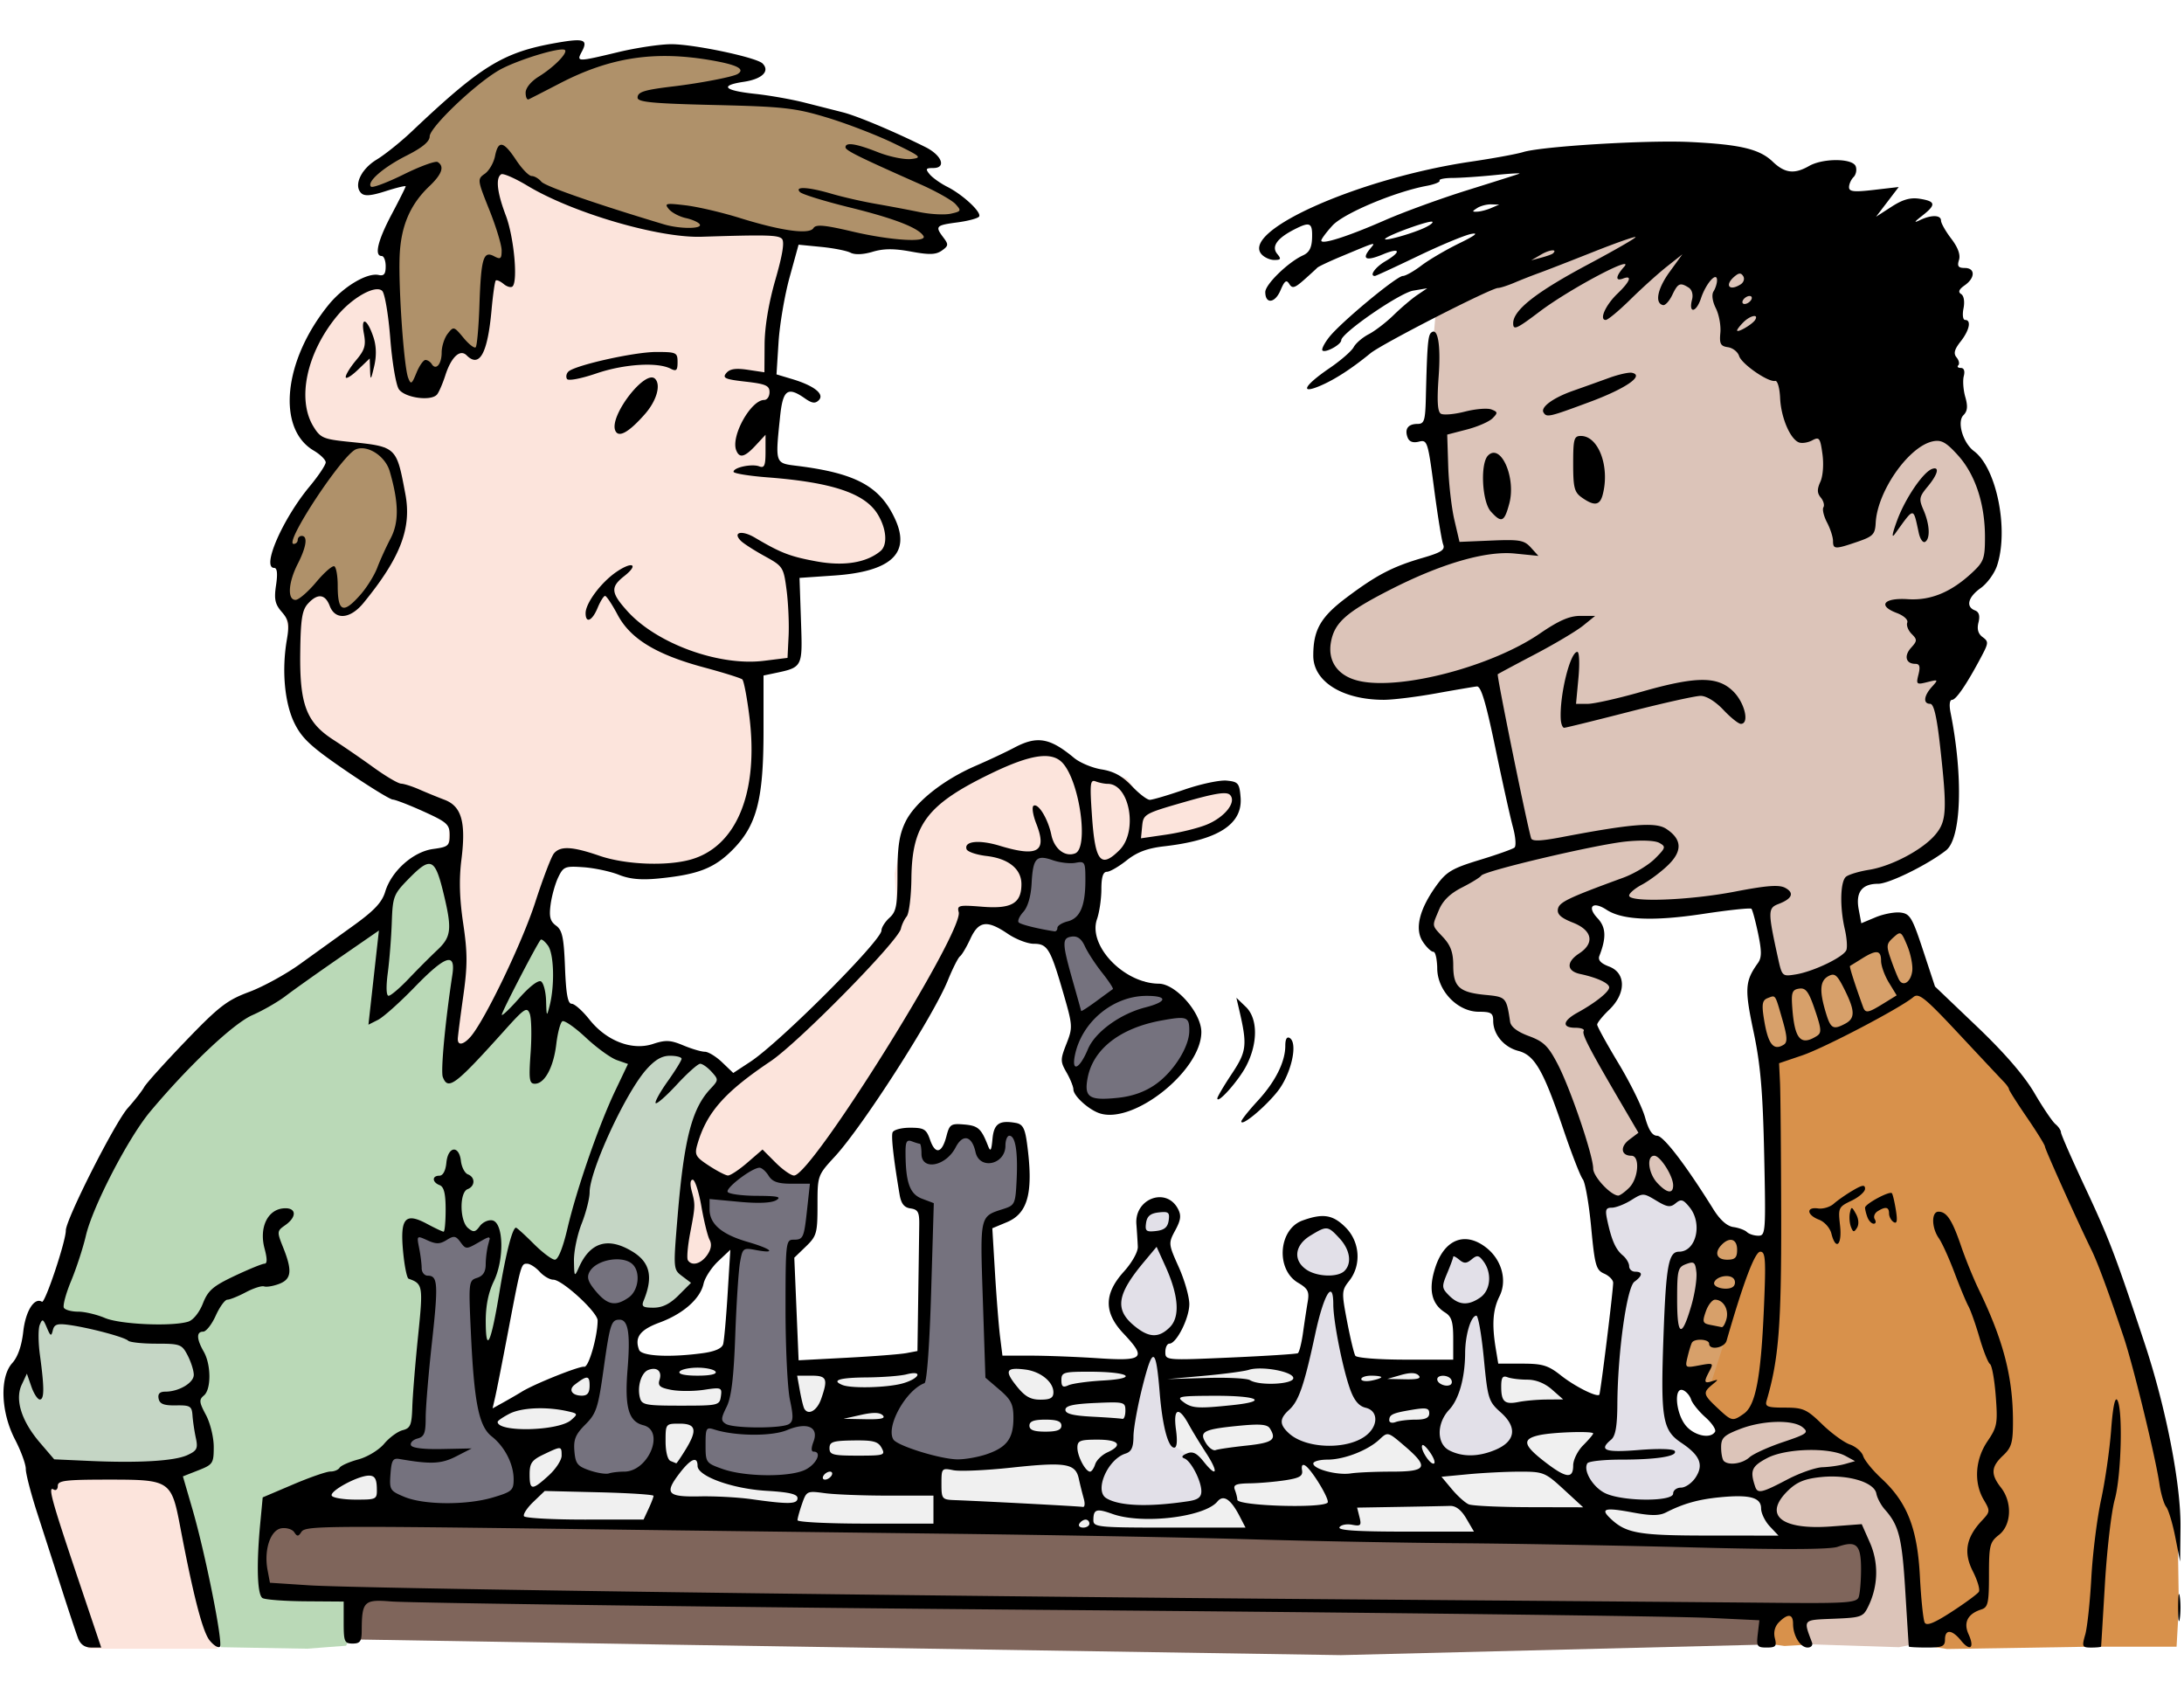
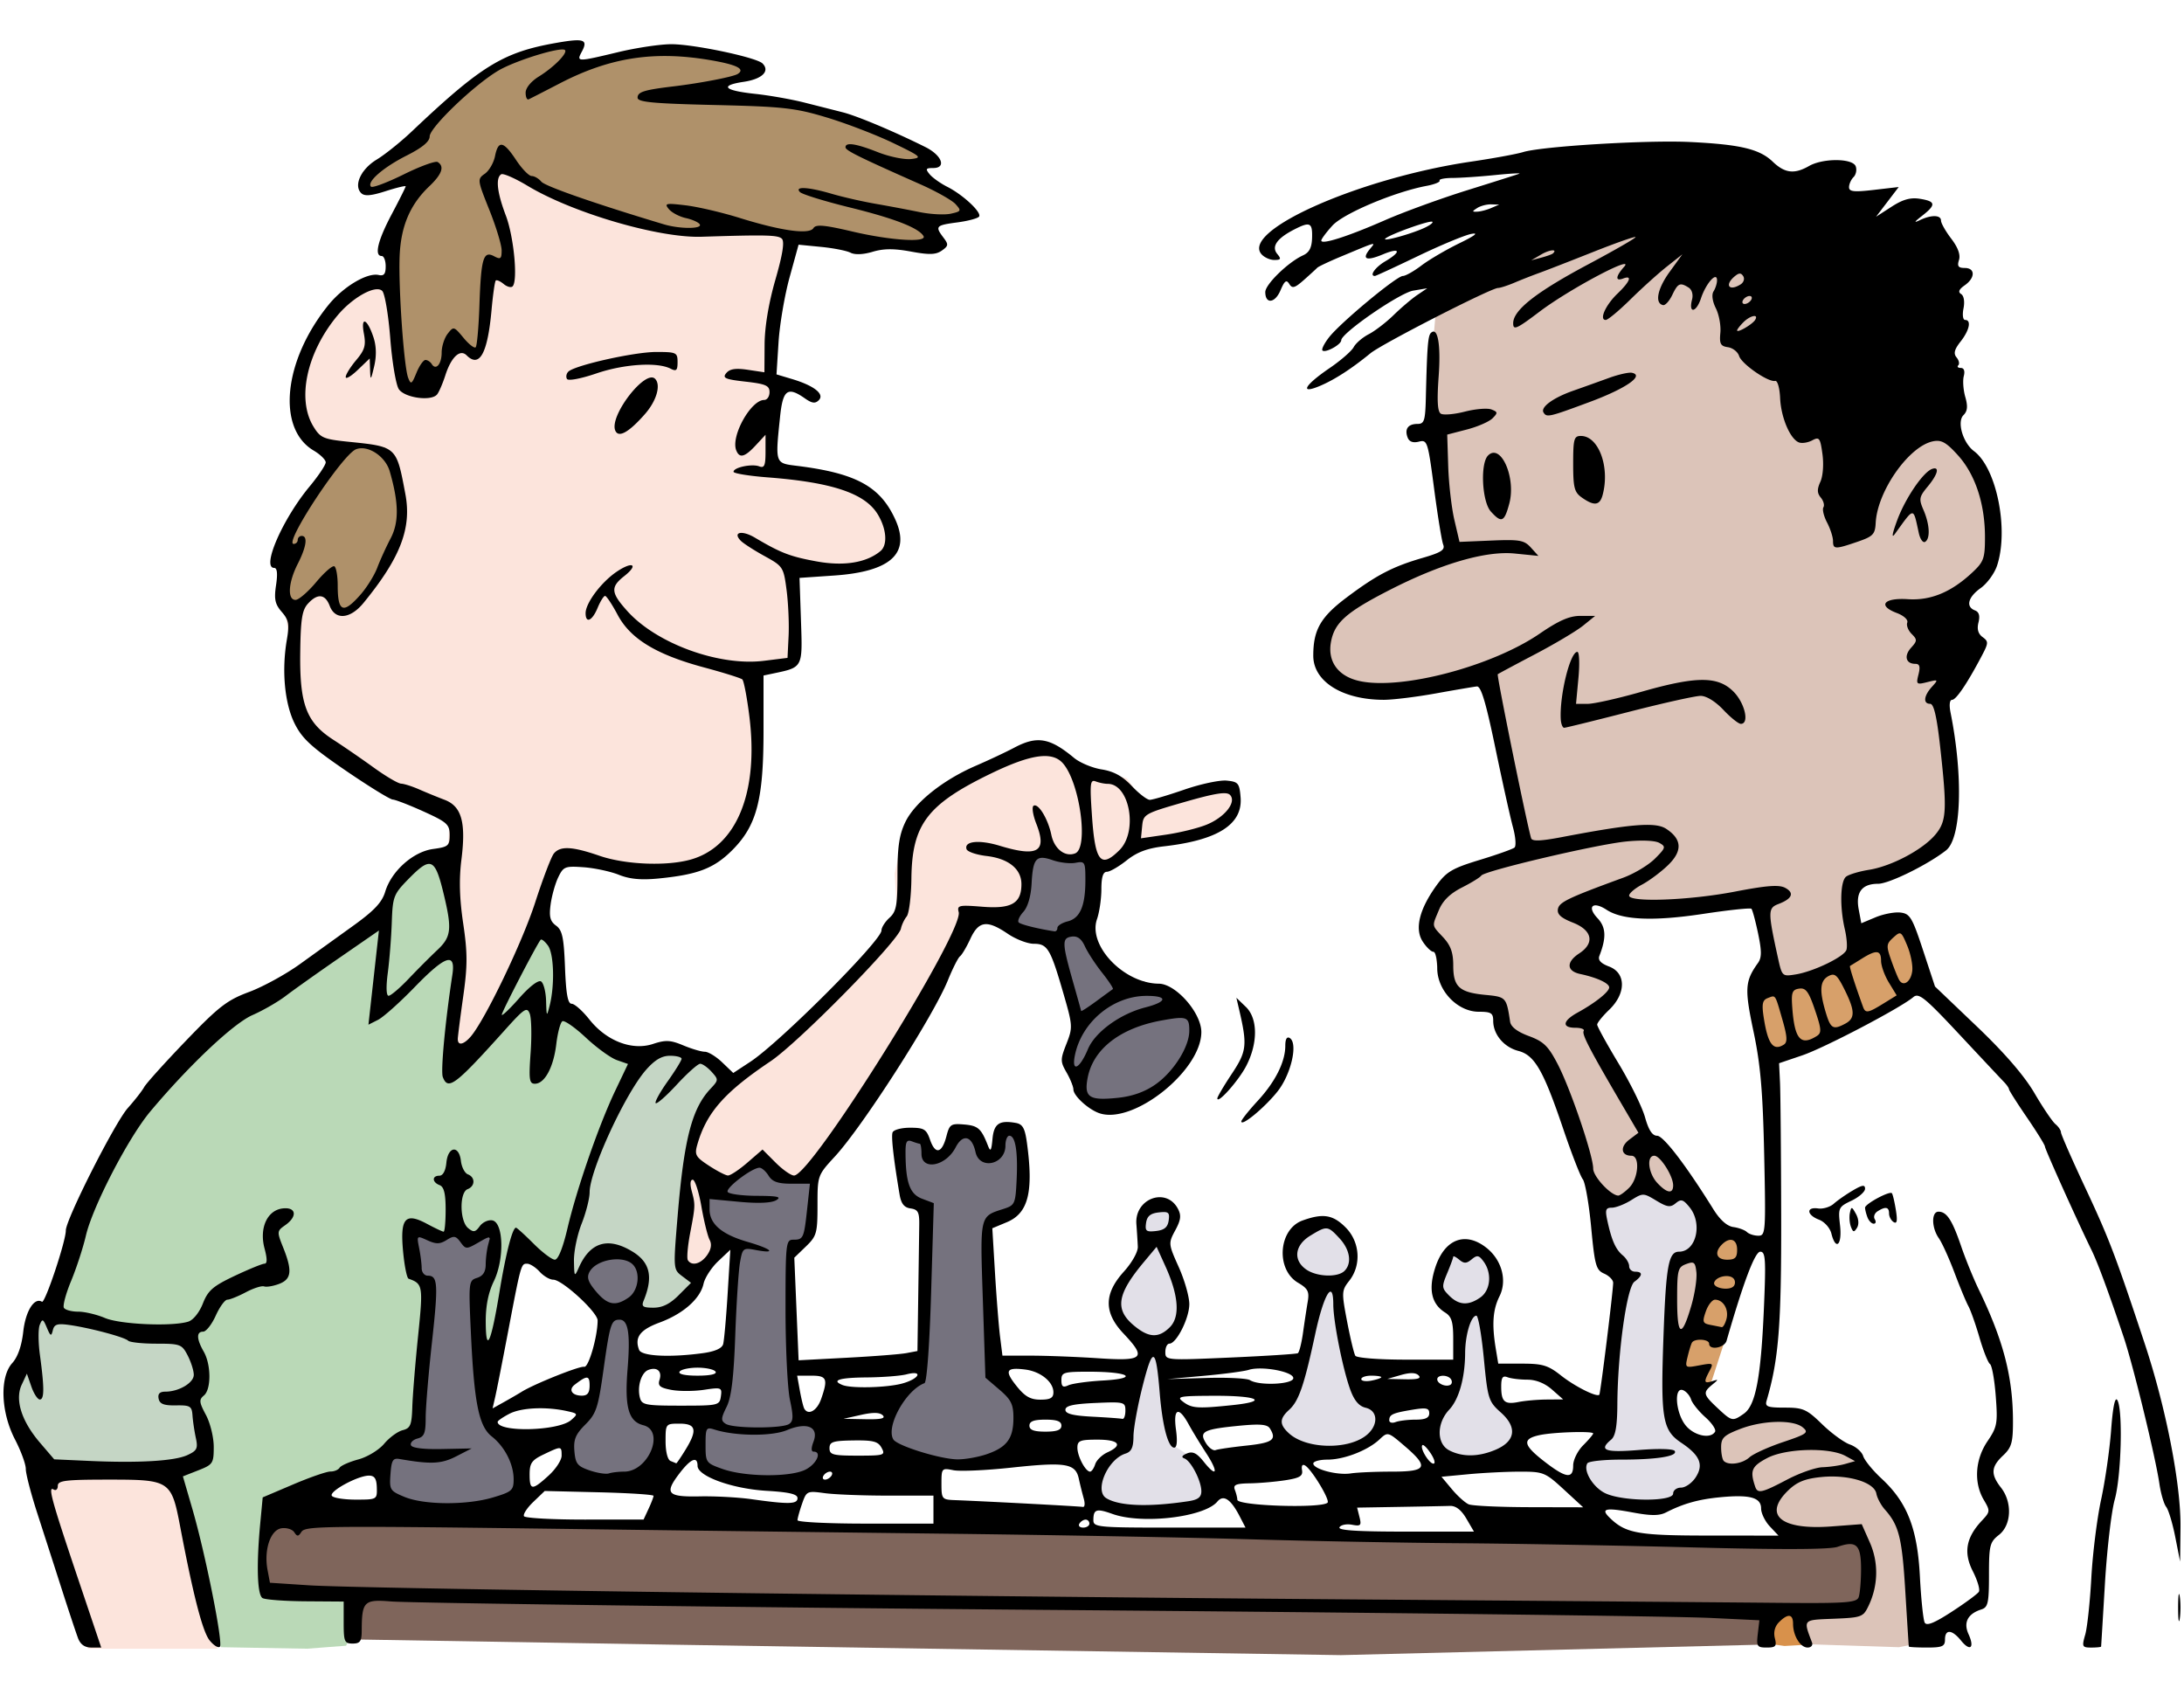
<svg xmlns="http://www.w3.org/2000/svg" width="647.058" height="500" viewBox="0 0 606.617 468.75">
  <path d="M606.617 0v468.75H0V0z" fill="#fff" fill-rule="evenodd" />
  <path d="M499.434 393.104l-12.12.835-7.94 4.18-3.762 2.925 4.597 10.449 9.195 4.18 1.254 5.85 7.94 5.851h16.718l1.672 4.598 1.253 7.522-2.09 7.523-16.299 2.09.836 5.015.836 2.508 25.912.836 4.18-.836-1.254-27.166-6.27-15.464-8.358-8.776-7.105-7.105-4.597-1.254z" fill="#dcc4b9" fill-rule="evenodd" />
  <path d="M127.64 42.376l-14.876 32.762-9.565 2.543-11.542 7.468-5.432 12.9-5.431 12.9 4.752 10.184 9.506 4.752L82.83 142.18l-3.395 4.752-.679 2.716-.54 12.925 2.473 18.049 2.14 17.231 10.383 9.951 6.591 7.022 25.121 12.221-.679 10.863-7.468 2.037-7.469 3.395-6.11 13.579-89.62 139.182-1.358 22.405 12.22 39.379h35.985l-9.506-36.663 43.453-88.94 96.254 25.857 34.781-31.29 19.69-29.194 24.441-39.378v-6.11l9.505 2.715 4.753-3.395 1.358-10.184 3.394-4.752 5.432 1.357 4.074.68 3.394-1.359 4.074 4.074 6.79-5.431 3.394-1.358 14.258-1.358 10.184-4.074 2.716-6.11v-5.432l-6.79 1.358-9.505 1.358-8.147 3.395-5.432-7.469-4.752-1.358-8.148-.678-8.826-7.469-12.22 4.074-21.727 11.542-6.11 7.468-2.716 12.9.679 10.863-8.147 10.863-19.69 23.763-21.726 14.937-40.736 4.073-7.05-37.654-.418-19.377 4.073-11.542 16.974 2.037 22.405-1.358 9.505-6.11 4.753-11.542 1.357-27.158-1.357-8.147 10.184-2.716 2.036-4.752-1.357-22.405 11.542 2.715 16.294-5.431-.798-8.767-7.35-10.243-16.294-2.716-7.468-2.037-1.03-10.476.153-12.9-1.839-9.213 6.874-29.74-3.48-15.07-66.535-20.368z" fill="#fce4dc" fill-rule="evenodd" />
  <path d="M157.562 12.363l-18.39 5.016-14.209 11.284-9.613 10.866-14.627 8.359-.418 3.761 2.507 1.254 15.046-4.18-8.359 11.703-1.671 13.374 2.507 23.822 2.508 9.613 6.687.836 6.687-12.538 5.015 2.507 2.926-2.925 2.09-20.897 3.76 1.672 1.255-4.18-4.598-17.553-.836-5.015 5.016-4.598 6.269 5.852 12.956 5.85 20.06 6.27 11.285 2.507 10.448-1.671 17.554 2.09 22.15 2.089 17.136 1.254-.418-5.433.418-2.926 5.85.418 4.598-1.672V57.5l-7.523-6.269-7.94-5.015 5.015-2.507-6.687-4.18-20.48-8.359-15.463-3.343-16.3-.836-1.253-3.343 9.194-2.508-.417-2.926-18.39-4.597-6.269.418-12.12 1.254-15.881 4.597 2.925-2.507 1.672-2.508zM97.797 123.116l-12.12 14.628-4.18 9.613s-4.179 5.015-2.507 5.85c1.672.837-2.09 12.539-2.09 12.539l4.598 2.508 7.94-6.27 3.762 7.105 2.09 1.254 5.85-5.015 5.852-7.94s2.09-5.016 2.925-6.688c.836-1.671 1.672-9.612 1.672-9.612l-2.508-13.374-2.09-3.344-2.925-.418-2.925-.418z" fill="#af916a" fill-rule="evenodd" />
  <path d="M122.873 236.795l-8.776 1.672-5.016 6.687-2.925 9.612-38.032 24.24-25.912 25.913-19.643 28.42-7.941 30.091-6.27 1.672-3.343 15.881-3.343 4.18 5.85 15.463 3.344 6.687 19.225.418 17.136 1.254 4.597 17.136 7.94 28.837 1.673 2.508 23.822.418 10.866-.836 1.672-3.344v-12.538l-21.315 1.672-2.507-3.344.836-19.225 26.748-14.21 7.522-3.343 7.105-5.433 4.18-39.704-3.344-2.508-1.672-3.761-.417-11.284 6.687 3.343 5.85-2.09 2.926 4.18 6.687-3.344v8.777l-1.672 4.18-2.925 3.343 3.343 26.748 2.09-17.972 4.597-20.896 12.538 5.85 5.434 5.016 3.761-6.27 5.015-2.507 5.851 2.09 2.09 3.343-.418 10.449 4.597 2.09 3.344-.418 7.94-6.687 1.673-4.598-3.762-2.925-1.254-6.27 1.672-15.463.418-10.03 4.597-12.12 5.433-9.195-4.179-5.015-13.374-.836-8.359 1.671-7.94-5.015-9.195-8.359-2.926-1.253v-10.03l-1.671-10.031-4.18-3.344-7.105 14.628-8.776 16.717-7.523 7.941-2.09-4.18.836-9.194 3.761-16.717-3.761-15.882z" fill="#bad9b7" fill-rule="evenodd" />
  <path d="M447.61 54.993c-2.09 0-32.557 10.403-32.557 10.403L398.71 87.592l-1.671 18.807 2.507 25.912 3.762 20.897-18.807 7.523-15.464 12.12-1.254 12.956 8.359 4.597 10.128 1.571 27.486-4.078 2.09 13.792 7.523 34.27-22.987 8.36-3.343 7.94 1.254 9.612.835 6.27 4.18 7.94 12.12 3.344.836 5.85 5.015 5.852 11.702 5.851 6.27 25.494 3.343 12.538 1.734 6.788 21.252 31.245 5.851-7.941 2.926-15.882v-8.777l-6.687-13.373-8.359-9.613-2.09-4.18-8.776-15.045-7.105-15.046 7.94-8.776-4.596-4.598-3.762-2.09 2.508-4.597-.418-6.687-4.598-5.433 8.36-.418s7.104 2.09 9.194 2.508c2.09.418 23.404-2.926 25.076-2.508 1.672.418 12.956-2.09 12.956-2.09l-6.269 5.016s2.09 2.507 2.508 5.015c.418 2.508.835 12.12 2.09 13.792 1.253 1.672 4.597-.418 4.597-.418l10.448-2.508 9.613-5.015-3.762-11.284 1.254-8.777 19.643-5.015 7.523-8.359-.418-16.3-1.672-17.135 2.508-15.881-.418-15.882 8.359-5.433 4.179-14.21-4.18-16.3-9.612-8.358-13.792-19.643-43.465-37.615z" fill="#dcc4b9" fill-rule="evenodd" />
-   <path d="M525.257 258.14l-13.005 8.881-12.37 5.392-11.101.634-1.904 2.855 5.393 28.864.634 40.917h-6.66l-5.71-3.172-5.075.317-4.124 20.617-4.757 10.15-.635 6.026 5.392 7.93 8.564 9.198 7.613-4.44 11.418.951 13.957 9.833 14.59 16.81 4.44 15.543.635 17.762v3.489l8.247 1.269 39.33-.635h24.424l.634-11.101-.317-20.617-10.784-52.653-23.155-55.824-17.762-23.154-6.978-9.516-12.053-9.833v-9.198l-4.758-8.881z" fill="#d8914b" fill-rule="evenodd" />
  <path d="M476.41 341.56l-5.075 23.47-5.074 10.15 2.537 8.565 4.123 2.854 2.538-3.171 3.806-11.736 5.71-19.349 2.22-6.978-7.613-3.489zM499.248 273.365l-10.15.317-.952 4.44 2.538 15.225 3.489-1.903 8.88-2.22 18.398-8.247 12.37-7.93-1.27-10.784-5.074-7.295-8.881 5.71-3.49 5.391-9.832 4.758z" fill="#d7a06a" fill-rule="evenodd" />
  <path d="M31.613 367.733l-17.078-1.09-3.634-2.908-2.18 7.995-3.634 11.628-3.634 3.27 4.361 9.811 6.177 10.174 18.532 1.09 19.259.364 7.994-4.36-2.18-9.812-1.454-6.177 1.454-3.634-2.907-11.991-7.63-1.09-9.085-1.454zM179.142 293.241l-9.084 13.808-4.36 14.172-4.724 18.532-3.997 11.991 3.633 3.997 1.454-1.453v-3.634l5.087-3.27 7.994 1.817 2.907 2.543v5.45l-2.18 4.361.727 4.36 9.81-1.816 6.905-6.904.727-4.724-4.36-.727-.364-8.72 1.453-9.085.727-12.355 3.634-8.357 6.177-10.901.727-4.724-5.814-4.724-6.54-1.454h-3.634z" fill="#c5d6c5" fill-rule="evenodd" />
-   <path d="M164.244 378.27L91.57 412.064l-10.175 5.45 31.614 2.908 35.61 2.543 55.233 1.09 69.04 1.09 61.41 1.09 72.311 1.817 71.221 1.09s34.52-2.18 33.067-2.18c-1.453 0-15.625-2.543-15.625-2.543l-3.27-3.27-2.18-5.451-13.082-6.178-7.63-9.447L437.5 388.08l-12.355-8.357-63.953-2.18-48.692 1.816-25.073-.726-35.61-1.09-33.067 1.09-22.892-1.817-15.262 1.453z" fill="#f0f0f0" fill-rule="evenodd" />
  <path d="M78.488 417.878l-5.45 7.994 1.453 14.172 21.44 2.18 2.18 13.081 88.299 1.454 186.046 2.907 116.643-2.907 2.907-8.721 18.532-.364 7.267.364.727-14.535-2.544-7.267-19.258 2.906-173.692-3.27-77.035-1.09-75.945-1.453-72.674-2.544z" fill="#7f655b" fill-rule="evenodd" />
  <path d="M499.637 446.22l-8.358 1.454-.727 8.721 5.088.727 6.54-.363-1.817-5.814z" fill="#d8914b" fill-rule="evenodd" />
  <path d="M131.177 344.113l-4.36-2.543-3.997 2.543-7.268-2.543-.726 8.357 3.27 6.178-1.454 36.7-1.09 5.45-6.904 5.088-1.453 4.36 1.817 11.265 27.616 1.09 7.63-3.27 1.454-7.631-6.54-10.538-5.451-10.538-1.454-13.444.727-17.442 2.544-3.997 1.09-4.724-1.09-6.54zM168.605 346.657l-6.904 6.177 2.543 7.268 3.634 6.54-1.09 14.535-2.907 10.175-6.904 9.447 1.817 11.628 22.165-2.543 1.09-8.358.364-6.177-6.904-5.45.363-7.995v-10.538l-.363-7.994 1.817-4.36.363-6.178-2.18-3.633zM210.756 320.858c-3.997 2.543-7.994 7.267-7.994 7.267l-7.268 2.18.727 8.721 3.634 4.724 4.724 1.09-2.544 37.064-1.454 7.63-6.904 10.175 1.817 7.631 9.811 4.36h12.718l9.448-3.27 1.453-6.177-2.543-7.268-4.724-2.543-.727-11.628-1.817-22.53.364-11.99 4.36-1.817 2.544-5.814-1.454-11.628h-3.633l-6.904-1.454zM291.061 235.829l-5.45 3.27-1.09 9.81-5.088 7.995 2.544 1.817 10.9 2.544 5.815 20.348-1.09 8.721-2.18 4.36 2.906 7.632 4.724 3.997 9.811 1.09 7.268-3.997 7.994-7.631 3.634-7.268v-5.087l-2.907-5.814-11.265-5.087h-6.54l-6.541-9.084-3.27-5.814 2.906-10.175-.363-8.72-1.817-1.09-4.724 1.453-3.633-1.454zM255.814 314.317l1.453 6.904 2.544-.727 3.27-1.817 3.634-5.45 3.997 1.817 2.544 5.814h2.907l1.09-2.544.363-3.27 2.544-1.817 2.18.363 1.817 8.721-.363 11.991-7.631 4.724-1.454 4.36 1.454 33.43s1.09 6.178 2.543 7.268c1.454 1.09 3.27 6.178 3.27 6.178l1.818 11.628-14.535 5.45-13.082-1.453-10.537-6.178 1.453-7.63 7.994-8.721.364-2.18 1.09-39.608.363-7.631-5.814-2.18-1.453-11.265.363-4.724z" fill="#75727e" fill-rule="evenodd" />
  <path d="M457.486 328.852l-4.724 3.997-8.358 1.453 2.544 14.172 3.997 6.904-2.544 29.07s-.727 15.988-2.907 16.351c-2.18.364-6.54 6.178-6.54 6.178v6.177l12.718 4.724h11.99l13.809-9.448-3.634-6.177-7.994-4.36-2.544-7.631.364-31.614 1.817-9.084 7.63-3.27.364-8.358-3.997-6.177-2.907-.364-2.907 1.09-3.997-1.09zM319.404 333.212l-2.544 3.997 1.817 7.995-7.63 12.354-2.18 3.997 1.816 4.724 7.268 9.084-3.997 15.262-1.454 10.901-7.63 5.45-2.544 9.812 3.997 1.09 11.264 1.817 14.535-1.09 3.997-3.634-.727-3.634-4.36-6.54-5.45-3.634-1.817-22.53s-1.454-6.903-1.09-5.813c.363 1.09 4.36-3.27 4.36-3.27l1.817-5.451-1.09-9.448-5.088-10.538 2.907-3.997 1.09-4.724-2.906-.726zM365.189 338.663l-6.54 6.54 2.18 6.905 5.45 4.723-4.724 23.256-3.633 9.085-4.724 5.087 4.36 7.267 10.538 1.09 11.264-2.907 4.724-4.724-1.09-5.087-7.267-3.633-3.634-22.53-.727-8.72 3.997-2.544.364-3.634-1.454-6.177-4.36-2.907zM409.157 347.02l-7.267.364-2.544 10.538 3.27 5.813 2.18 2.907.727 13.445-1.09 6.54-5.814 8.722-.363 7.63 8.72 3.271 11.265-.727 5.45-7.994-1.816-2.907-6.177-4.724-2.18-13.808-.727-13.808 2.907-5.814v-5.814l-1.09-2.18z" fill="#e2e0e8" fill-rule="evenodd" />
  <path d="M21.664 454.92c-.553-1.457-2.588-7.579-4.521-13.605a9279.789 9279.789 0 00-6.753-20.952c-1.781-5.497-3.233-11.073-3.225-12.391.008-1.318-1.345-5.014-3.005-8.213-3.95-7.614-4.287-17.319-.737-21.227 1.517-1.67 2.596-4.763 3.035-8.699.638-5.726 3.075-9.619 5.199-8.306.84.52 6.626-16.769 6.626-19.8 0-3.069 13.614-29.953 17.216-33.998 1.946-2.185 3.991-4.805 4.544-5.821.554-1.017 5.754-6.789 11.557-12.826 9.147-9.52 11.481-11.325 17.555-13.582 3.853-1.432 10.202-4.905 14.11-7.719a39565.3 39565.3 0 0114.827-10.668c5.86-4.214 8.006-6.498 8.904-9.471 1.735-5.745 7.77-11.119 13.323-11.863 4.181-.561 4.577-.896 4.577-3.87 0-2.928-.72-3.581-7.194-6.516-3.957-1.794-7.83-3.296-8.607-3.337-.777-.042-6.66-3.664-13.073-8.051-9.57-6.547-12.117-8.896-14.203-13.097-2.773-5.587-3.612-14.698-2.142-23.265.737-4.29.52-5.467-1.424-7.708-1.87-2.156-2.161-3.528-1.576-7.43.48-3.205.31-4.786-.52-4.786-3.581 0 2.31-13.547 9.833-22.61 2.463-2.967 4.479-5.983 4.479-6.7 0-.719-1.502-2.193-3.337-3.278-10.336-6.105-8.41-25.017 4.12-40.457 4.113-5.07 10.745-9.02 13.932-8.3 1.46.33 1.943-.271 1.943-2.42 0-1.571-.5-2.857-1.11-2.857-2.12 0-1.09-4.297 2.776-11.585 2.138-4.03 3.887-7.523 3.887-7.764 0-.24-2.502.363-5.56 1.341-4.104 1.312-5.887 1.452-6.805.535-2.144-2.145-.055-6.655 4.311-9.303 2.292-1.39 6.666-4.894 9.72-7.787C133.705 18.2 139.75 14.497 154.568 11.9c7.673-1.345 8.846-.934 7.027 2.465-1.53 2.86-1.355 2.861 10.15.103 5.079-1.218 11.732-2.204 14.786-2.193 6.367.026 23.585 3.67 25.266 5.35 2.138 2.139-.102 4.33-5.21 5.096-6.856 1.028-5.55 2.415 3.156 3.347 3.927.42 10.056 1.501 13.62 2.402 3.563.9 8.404 2.128 10.756 2.729 4.04 1.03 14.328 5.361 22.918 9.647 4.579 2.284 5.903 5.82 2.18 5.82-2.087 0-2.23.25-.995 1.739.794.956 2.979 2.512 4.856 3.458 4.359 2.196 9.61 7.085 8.88 8.267-.31.5-3.04 1.237-6.069 1.639-5.986.794-6.229 1.063-3.825 4.24 1.436 1.897 1.383 2.29-.477 3.592-1.643 1.152-3.465 1.209-8.556.267-4.715-.871-7.604-.855-10.658.06-2.601.78-4.927.875-6.139.253-1.072-.551-4.757-1.277-8.187-1.613l-6.238-.61-2.497 9.066c-1.374 4.986-2.754 13.09-3.068 18.01l-.57 8.943 4.33 1.297c6.103 1.828 9.086 4.18 7.433 5.857-.995 1.01-1.887.9-3.856-.48-4.827-3.381-6.127-2.434-6.907 5.031-1.366 13.07-1.409 12.942 4.561 13.68 16.558 2.045 23.287 5.719 27.47 14.994 4.223 9.367-1.326 14.408-17.046 15.484l-9.59.657.407 11.903c.449 13.102.55 12.906-7.626 14.624l-2.777.583v15.32c0 19.204-1.882 26.377-8.714 33.209-5.023 5.023-9.542 6.762-20.356 7.833-4.908.486-8.068.197-11.106-1.017-2.335-.933-6.734-1.877-9.776-2.097-5.162-.372-5.633-.187-7.064 2.785-.844 1.752-1.796 5.145-2.118 7.54-.46 3.427-.137 4.683 1.512 5.888 1.729 1.264 2.163 3.296 2.483 11.616.285 7.403.777 10.086 1.85 10.086.805 0 3.017 1.962 4.917 4.361 4.724 5.965 11.86 8.715 17.652 6.804 3.524-1.164 4.859-1.102 8.427.39 2.333.974 5.027 1.771 5.988 1.771.96 0 3.132 1.327 4.824 2.949l3.078 2.948 4.757-3.126c8.211-5.397 36.407-33.632 36.407-36.457 0-.829 1-2.412 2.222-3.517 1.908-1.727 2.22-3.42 2.22-12.038 0-7.73.505-11.07 2.204-14.578 2.624-5.421 10.452-11.671 19.54-15.6 3.616-1.564 8.424-3.825 10.683-5.024 6.353-3.372 9.879-2.772 16.612 2.825 1.623 1.349 5.08 2.793 7.684 3.21 3.37.538 5.775 1.862 8.357 4.6 1.994 2.114 4.246 3.844 5.005 3.844.758 0 5.081-1.278 9.607-2.84 4.525-1.562 9.81-2.686 11.744-2.499 3.21.312 3.547.715 3.868 4.633.615 7.489-6.257 11.897-21.221 13.612-4.668.535-7.527 1.607-10.425 3.91-2.196 1.746-4.674 3.174-5.506 3.174-1.046 0-1.514 1.494-1.514 4.831 0 2.658-.548 6.404-1.218 8.326-2.563 7.353 7.489 17.84 17.172 17.913 4.728.038 11.81 8.094 11.81 13.438 0 10.59-18.535 25.506-28.096 22.61-3.067-.93-7.441-4.866-7.441-6.697 0-.76-.85-2.862-1.887-4.67-1.765-3.076-1.768-3.591-.042-7.988 1.781-4.536 1.751-5.025-.857-14.028-3.586-12.375-4.405-13.746-8.205-13.746-1.726 0-4.979-1.249-7.229-2.776-5.767-3.913-8.088-3.603-10.396 1.388-1.06 2.29-2.35 4.475-2.87 4.855-.52.38-2.038 3.38-3.375 6.667-4.087 10.058-23.64 40.547-31.394 48.955-4.794 5.198-4.821 5.275-4.821 13.548 0 7.727-.23 8.543-3.222 11.43l-3.222 3.111.599 14.248.598 14.248 13.451-.712c7.398-.391 14.825-.97 16.505-1.287l3.054-.576.222-15.459c.122-8.503.247-17.333.277-19.624.047-3.475-.351-4.222-2.406-4.514-1.793-.255-2.625-1.312-3.06-3.887-1.645-9.728-2.357-15.992-1.956-17.196.246-.74 2.408-1.334 4.852-1.334 3.913 0 4.54.38 5.586 3.383 1.452 4.164 3.297 3.748 4.533-1.024.86-3.315 1.247-3.57 4.936-3.256 3.863.33 4.73 1.104 6.603 5.895.702 1.796.942 1.437 1.253-1.874.401-4.264 1.888-5.28 6.509-4.451 1.867.335 2.507 1.48 3.054 5.473 1.877 13.695.39 19.598-5.562 22.085l-4.047 1.69.746 12.416c.41 6.828 1.044 14.788 1.407 17.69l.66 5.274h7.908c4.35 0 12.781.329 18.737.723 12.61.835 13.454-.013 6.94-6.913-5.446-5.775-5.41-11.001.117-17.12 2.285-2.529 3.959-5.51 3.898-6.944-.058-1.382-.235-4.2-.394-6.261-.547-7.095 8.264-10.389 11.519-4.306.995 1.86.847 3.101-.719 6.009-1.942 3.606-1.926 3.77.965 10.212 1.616 3.602 2.937 8.235 2.935 10.296-.003 3.898-3.57 10.967-5.533 10.967-.62 0-1.127 1.048-1.127 2.329 0 2.302.208 2.32 18.047 1.532 9.925-.439 18.363-.981 18.75-1.205.389-.224 1.038-2.787 1.445-5.696.407-2.909.996-6.788 1.309-8.62.479-2.803.052-3.637-2.69-5.254-6.26-3.692-5.457-14.863 1.244-17.286 5.694-2.059 8.423-1.623 11.955 1.909 4.005 4.004 4.452 10.47 1.025 14.826-2.126 2.703-2.152 3.191-.604 11.284.89 4.652 1.92 8.946 2.288 9.54.374.606 6.517 1.083 13.93 1.083h13.26v-5.84c0-4.674-.451-6.124-2.261-7.254-3.83-2.391-4.705-6.52-2.678-12.623 2.587-7.79 8.307-9.956 14.15-5.36 4.282 3.368 5.83 9.092 3.645 13.474-1.862 3.732-2.152 7.804-1.037 14.55l.688 4.164h6.636c5.683 0 7.234.473 10.8 3.298 3.806 3.014 9.932 6.09 10.634 5.34.323-.346 3.845-28.826 3.845-31.095 0-.796-1.124-1.942-2.498-2.545-2.251-.987-2.61-2.264-3.61-12.883-.61-6.483-1.659-12.48-2.33-13.326-.67-.847-3.104-7.109-5.407-13.915-5.51-16.285-7.963-20.555-12.48-21.724-4.02-1.04-6.99-4.588-6.99-8.349 0-2.163-.579-2.529-3.999-2.529-5.929 0-11.55-5.89-11.55-12.105 0-2.504-.488-4.553-1.084-4.553-.597 0-1.919-1.272-2.938-2.827-2.301-3.512-.95-9.012 3.84-15.623 2.733-3.774 4.365-4.737 11.947-7.045 4.83-1.47 9.192-3.018 9.694-3.44.503-.422.316-2.955-.416-5.628-.732-2.674-2.939-12.608-4.904-22.075-2.63-12.67-3.985-17.17-5.136-17.048-.86.092-6.001.966-11.426 1.944-5.424.978-11.92 1.775-14.437 1.771-11.47-.018-19.566-5.085-19.566-12.251 0-7.183 2.03-10.732 9.236-16.149 8.335-6.266 12.803-8.594 21.139-11.018 5.178-1.505 6.29-2.228 5.707-3.711-.399-1.013-1.533-7.993-2.52-15.511-1.727-13.149-1.888-13.646-4.237-13.057-1.618.406-2.668.021-3.115-1.145-.907-2.363.115-3.779 2.73-3.779 1.902 0 2.176-.878 2.335-7.496.33-13.785.575-16.95 1.371-17.747 1.914-1.914 2.83 3.14 2.182 12.037-.493 6.773-.317 9.795.604 10.365.715.442 3.716.184 6.668-.572 2.953-.757 6.27-1.03 7.374-.607 1.799.69 1.83.944.307 2.468-.934.934-4.146 2.332-7.138 3.107l-5.44 1.41.28 8.79c.154 4.834.922 11.539 1.707 14.898l1.427 6.108 8.863-.372c7.844-.33 9.103-.106 10.96 1.944l2.096 2.317-6.559-.657c-8.115-.813-20.622 2.852-35.063 10.275-11.769 6.049-14.989 8.916-15.987 14.236-1.027 5.477 1.976 9.602 7.941 10.907 11.622 2.541 36.737-4.07 50.03-13.172 5.33-3.649 8.272-4.931 11.3-4.927l4.095.003-3.332 2.696c-1.832 1.483-7.83 5.056-13.327 7.94-5.497 2.884-10.175 5.388-10.395 5.565-.336.27 8.116 41.776 9.275 45.55.274.892 2.66.803 8.524-.315 19.414-3.703 26.046-4.231 28.982-2.307 4.44 2.908 4.585 6.19.451 10.161-1.968 1.892-5.19 4.29-7.159 5.331-1.969 1.04-3.58 2.415-3.58 3.054 0 1.957 16.795 1.328 29.372-1.099 8.842-1.706 12.268-1.965 13.97-1.055 2.635 1.41 1.963 3.035-1.856 4.487-2.956 1.124-2.968 2.103-.189 14.777 1.179 5.372 1.203 5.395 5.022 4.775 4.907-.796 13.282-4.833 14.02-6.757.312-.814.12-3.415-.43-5.78-1.437-6.194-1.272-13.287.338-14.588.764-.616 3.637-1.48 6.386-1.918 6.259-1 14.895-5.576 18.416-9.76 3.138-3.73 3.306-6.762 1.35-24.347-.934-8.411-1.763-11.99-2.775-11.99-2.018 0-1.798-2.21.47-4.715 1.847-2.041 1.803-2.087-1.272-1.315-3.012.756-3.144.64-2.447-2.138.545-2.171.314-2.937-.884-2.937-2.639 0-3.22-2.206-1.178-4.463 1.73-1.912 1.744-2.261.156-3.85-.96-.96-1.508-2.368-1.217-3.128.305-.793-.946-1.94-2.934-2.69-5.391-2.035-3.582-4.265 3.103-3.823 6.335.418 12.042-1.942 17.88-7.397 3.206-2.994 3.538-3.92 3.538-9.875 0-9.203-2.701-17.376-7.497-22.684-3.26-3.608-4.596-4.36-6.922-3.896-6.69 1.338-15.472 13.82-15.933 22.644-.168 3.2-.727 3.778-5.106 5.275-6.222 2.127-6.742 2.107-6.75-.262-.003-1.07-.75-3.37-1.66-5.113-.909-1.744-1.363-3.64-1.008-4.214.355-.574.03-1.786-.724-2.693-1.04-1.254-1.07-2.31-.118-4.398.719-1.577.963-4.858.573-7.702-.615-4.488-.883-4.845-2.841-3.797-1.19.636-2.847.894-3.684.573-2.451-.94-4.998-6.947-5.233-12.342-.12-2.765-.73-4.884-1.365-4.74-1.908.432-9.315-4.68-10.026-6.922-.366-1.152-1.766-2.252-3.112-2.443-2.039-.29-2.387-.952-2.095-3.974.193-1.994-.368-5.066-1.246-6.827-.968-1.94-1.223-3.793-.646-4.704.524-.826.96-2.187.969-3.026.03-2.685-3.075.766-4.458 4.955-1.328 4.025-3.522 4.327-2.48.341.357-1.366-.03-2.74-.937-3.313-2.39-1.513-2.98-1.248-4.556 2.04-.805 1.68-1.957 2.949-2.56 2.82-2.367-.505-1.575-4.534 1.81-9.206l3.553-4.906-4.34 3.438c-2.386 1.89-6.935 5.993-10.107 9.116-3.172 3.124-6.249 5.679-6.837 5.679-1.9 0-.054-4.134 3.266-7.315 3.515-3.367 4.2-5.203 1.565-4.192-2.23.856-2.106-.598.278-3.26 3.195-3.568-15.202 6.19-23.473 12.45-6.421 4.86-7.345 5.267-7.345 3.236 0-3.656 6.387-8.663 20.924-16.405 7.392-3.937 13.27-7.329 13.06-7.538-.209-.209-5.567 1.68-11.907 4.198-6.34 2.518-13.026 5.117-14.859 5.776-1.832.66-4.906 1.867-6.83 2.682-1.925.816-3.988 1.484-4.585 1.484-1.928 0-32.215 15.494-35.437 18.13-5.336 4.364-10.055 7.406-14.128 9.108-5.653 2.362-4.22-.211 2.775-4.985 3.094-2.11 6.1-4.728 6.683-5.816.582-1.087 2.466-2.705 4.186-3.595 1.72-.89 4.83-3.278 6.908-5.308 2.08-2.03 5.03-4.537 6.557-5.57l2.776-1.877-3.887.652c-3.789.636-19.99 11.801-19.99 13.776 0 1.211-4.435 3.63-5.219 2.847-.322-.323.514-1.988 1.86-3.7 3.214-4.09 18.757-16.994 20.47-16.994.736 0 3.059-1.308 5.162-2.906 2.104-1.598 6.824-4.368 10.489-6.156 4.418-2.156 5.54-3.035 3.331-2.61-1.832.352-8.495 3.122-14.807 6.156-6.311 3.034-11.683 5.516-11.938 5.516-1.633 0 .069-2.41 2.868-4.064 4.613-2.724 4.181-3.951-.675-1.922-4.55 1.9-5.914 1.372-3.647-1.414 1.747-2.147 2.381-2.306-7.893 1.974-3.36 1.4-6.363 2.818-6.673 3.152-.311.335-1.962 1.844-3.668 3.355-2.587 2.29-3.27 2.479-4.101 1.133-.785-1.27-1.306-.888-2.44 1.791-1.52 3.588-4.219 3.882-4.219.46 0-2.123 6.364-8.312 10.47-10.183 1.763-.803 2.45-2.139 2.529-4.911.12-4.23-.59-4.54-5.083-2.216-4.72 2.441-6.265 4.712-4.584 6.737 1.15 1.386 1.01 1.666-.839 1.666-1.221 0-2.84-.747-3.599-1.66-5.48-6.603 27.537-21.136 58.28-25.653 6.118-.9 12.624-2.093 14.456-2.653 5.263-1.609 34.446-3.372 46.304-2.798 13.994.678 19.34 1.948 23.01 5.465 3.358 3.216 6.012 3.532 10.09 1.201 3.876-2.215 12.093-2.168 12.954.075.367.957.101 2.306-.59 2.998-.692.692-1.258 1.957-1.258 2.81 0 1.25 1.348 1.397 6.899.753l6.899-.8-3.15 4.13-3.151 4.13 4.303-2.78c3.163-2.043 5.258-2.627 7.912-2.202 4.406.705 4.517 1.655.555 4.737-2.174 1.69-2.355 2.037-.628 1.203 3.19-1.542 5.903-1.49 5.903.111 0 .706 1.28 2.963 2.846 5.015 1.878 2.461 2.608 4.48 2.146 5.935-.544 1.713-.188 2.204 1.597 2.204 2.959 0 2.955 2.744-.008 4.818-1.599 1.12-1.904 1.86-.999 2.42.777.48 1.045 2.098.665 4.002-.355 1.773-.158 3.197.443 3.197 1.81 0 1.215 2.863-1.246 5.992-1.735 2.206-2.02 3.332-1.12 4.417.665.8.88 1.785.478 2.187-.402.401-.09.73.694.73.889 0 1.202.855.832 2.27-.327 1.248-.138 3.857.418 5.798.747 2.603.613 3.928-.511 5.052-1.861 1.86-.145 7.694 2.94 9.998 6.26 4.67 9.701 21.766 6.398 31.775-.713 2.161-2.76 4.97-4.549 6.244-3.532 2.516-4.22 5.194-1.593 6.202 1.134.435 1.442 1.494.976 3.354-.463 1.84-.095 3.146 1.14 4.05 1.68 1.228 1.663 1.633-.225 5.217-4 7.596-7.116 12.216-8.24 12.216-.689 0-.86 1.4-.43 3.543 3.564 17.822 3.003 34.926-1.254 38.263-5.093 3.991-15.84 9.279-18.86 9.279-4.512 0-6.291 2.353-5.394 7.134l.718 3.827 3.964-1.656c2.18-.911 5.288-1.504 6.904-1.317 2.646.307 3.273 1.35 6.272 10.44l3.331 10.1 11.667 11.136c7.688 7.339 13.13 13.639 15.956 18.47 2.358 4.032 4.979 7.905 5.823 8.606.845.701 1.536 1.724 1.536 2.274s3.016 7.43 6.703 15.292c6.657 14.197 8.438 18.865 16.577 43.437 5.918 17.866 10.063 39.14 9.928 50.954l-.109 9.54-1.353-6.859c-.744-3.772-1.876-7.52-2.515-8.329-.64-.808-1.491-3.72-1.891-6.468-1.06-7.277-7.268-32.784-9.866-40.534-4.157-12.402-7.233-20.738-8.951-24.258-4.108-8.417-12.965-28.094-12.965-28.804 0-.428-2.249-4.063-4.997-8.078-2.749-4.015-4.998-7.553-4.998-7.864 0-.31-.624-1.21-1.388-2.001-.763-.79-6.352-6.747-12.418-13.236-9.58-10.247-11.26-11.606-12.772-10.327-3.569 3.019-24.673 14.083-30.862 16.18l-6.416 2.175.258 5.345c.141 2.94.29 19.623.328 37.074.069 30.352-.679 39.81-4.051 51.285-.491 1.67.22 1.943 5.055 1.943 5.093 0 6.074.435 10.347 4.591 2.597 2.525 6.075 5.066 7.73 5.646 1.655.58 3.318 2.027 3.695 3.217.378 1.19 2.652 3.981 5.053 6.203 7.171 6.635 10.001 13.83 10.7 27.205.328 6.293.928 12.07 1.334 12.836.53 1.003 2.65.151 7.552-3.035 3.75-2.436 7.12-4.92 7.491-5.52.371-.6-.377-3.153-1.662-5.673-2.652-5.198-1.909-9.39 2.497-14.08 2.33-2.48 2.35-2.694.533-5.771-2.82-4.774-2.413-11.208 1.03-16.281 2.69-3.965 2.868-4.94 2.294-12.538-.343-4.532-1.062-8.539-1.599-8.905-.536-.367-1.848-3.665-2.914-7.33-1.067-3.664-2.46-7.61-3.096-8.769-.636-1.158-2.38-5.355-3.874-9.327-1.495-3.971-3.444-8.257-4.331-9.524-2.047-2.922-2.097-7.362-.084-7.362 2.28 0 3.789 2.3 6.273 9.56 1.231 3.6 3.448 9.042 4.926 12.096 6.849 14.149 9.482 24.328 9.482 36.658 0 5.84-.4 7.197-2.776 9.43-3.325 3.123-3.454 5.18-.556 8.884 3.192 4.08 2.925 10.39-.555 13.128-2.55 2.006-2.776 2.912-2.776 11.111 0 7.812-.266 9.012-2.121 9.6-3.78 1.2-5.034 3.624-3.554 6.872 1.743 3.824.454 4.911-2.095 1.767-2.509-3.094-4.446-3.215-4.446-.277 0 1.892-.74 2.221-4.998 2.221-2.748 0-5.022-.125-5.052-.277-.03-.153-.469-7.068-.975-15.368-.906-14.858-1.759-18.272-5.661-22.669-1.085-1.221-2.154-3.22-2.376-4.442-.572-3.152-7.793-5.333-15.237-4.603-4.51.443-6.761 1.336-9.162 3.636-7.21 6.907-2.173 11.155 11.96 10.086l8.373-.633 2.25 5.086c2.472 5.588 2.345 11.954-.352 17.594-1.488 3.113-1.926 3.276-9.658 3.589-8.74.353-8.497.086-6.045 6.613.288.764-.263 1.388-1.223 1.388-2.028 0-4.045-3.286-4.045-6.59 0-2.765-1.42-2.936-3.888-.469-1.165 1.165-1.588 2.773-1.169 4.443.565 2.251.25 2.616-2.262 2.616-2.668 0-2.881-.326-2.477-3.788l.442-3.789-13.37-.637c-10.767-.514-91.919-1.494-188.28-2.274-77.614-.63-172.931-1.865-178.386-2.313-7.545-.62-8.136-.037-8.17 8.082-.013 2.997-.439 3.609-2.514 3.61-2.274 0-2.499-.521-2.499-5.83v-5.832l-10.608-.076c-5.834-.043-11.206-.446-11.938-.898-1.466-.907-1.718-9.192-.63-20.71l.685-7.248 8.47-3.603c4.657-1.982 9.314-3.594 10.347-3.58 1.032.012 2.178-.464 2.545-1.058.367-.594 2.708-1.63 5.202-2.301 2.524-.68 5.703-2.61 7.169-4.352 1.448-1.721 3.76-3.417 5.136-3.767 2.166-.552 2.527-1.424 2.688-6.507.103-3.228.82-12.03 1.592-19.56 1.443-14.054 1.355-14.592-2.628-16.004-.467-.166-1.153-3.56-1.525-7.542-.867-9.28.564-10.95 6.61-7.709 2.247 1.205 4.337 2.19 4.645 2.19.308 0 .56-2.765.56-6.143 0-4.436-.464-6.32-1.667-6.782-2.121-.814-2.17-2.623-.07-2.623.988 0 1.728-1.373 1.943-3.61.442-4.583 3.525-4.957 4.038-.489.197 1.716 1.071 3.394 1.943 3.728 2.081.799 2.033 3.294-.08 4.104-2.312.887-2.223 8.86.12 10.804 1.514 1.256 2.009 1.177 3.248-.517.804-1.1 2.374-1.825 3.489-1.613 3.134.596 3.388 10.77.422 16.897-1.536 3.173-2.27 6.868-2.248 11.304.046 8.998 1.471 5.923 3.793-8.184 1.781-10.823 3.618-17.987 4.611-17.987.246 0 2.446 2 4.889 4.442 2.443 2.444 5.1 4.443 5.905 4.443.91 0 2.223-3.249 3.479-8.607 2.58-11.013 8.719-28.714 13.275-38.282l3.555-7.464-3.09-1.077c-1.699-.592-5.573-3.4-8.609-6.24-3.036-2.84-5.973-4.883-6.527-4.54-.554.342-1.313 3.2-1.686 6.348-.76 6.425-3.23 10.998-5.937 10.998-1.564 0-1.723-1.151-1.193-8.607.337-4.734.23-9.606-.238-10.828-.76-1.983-1.49-1.509-6.833 4.436-13.892 15.459-15.855 16.948-17.318 13.136-.621-1.62.662-15.36 2.654-28.4.972-6.363-1.913-5.406-10.544 3.5-4.086 4.214-8.63 8.271-10.099 9.015l-2.67 1.352.787-7.072 1.456-13.078.669-6.005-11.002 7.598c-6.05 4.18-12.75 8.936-14.888 10.571-2.138 1.635-6.291 4.027-9.23 5.316-5.307 2.327-17.592 13.916-28.381 26.772-6.066 7.228-16.008 26.398-17.89 34.494-.782 3.36-2.622 9.004-4.09 12.543-1.468 3.54-2.374 6.913-2.014 7.497.361.583 2.142 1.06 3.958 1.06 1.816 0 5.16.79 7.43 1.754 4.234 1.797 18.627 2.428 23.155 1.016 1.372-.428 3.078-2.546 4.056-5.036 1.426-3.63 2.798-4.82 8.845-7.678 3.937-1.86 7.665-3.382 8.284-3.382.761 0 .762-1.366.001-4.216-1.514-5.672.737-10.63 5.052-11.128 3.761-.434 4.148 2.23.676 4.662-2.298 1.61-2.315 1.795-.555 6.193 2.586 6.464 2.326 8.792-1.13 10.106-1.62.616-3.494.928-4.165.695-.671-.234-2.962.5-5.09 1.63-2.13 1.129-4.427 2.053-5.107 2.053-.68 0-2.137 1.999-3.24 4.442-1.1 2.443-2.676 4.442-3.5 4.442-1.91 0-1.848 2.025.17 5.553 2.072 3.627 2.1 10.473.048 12.175-1.403 1.165-1.33 1.877.556 5.395 1.2 2.24 2.172 6.21 2.172 8.878 0 4.57-.228 4.916-4.282 6.508l-4.283 1.682 2.62 9.011c3.647 12.545 8.604 37.354 7.652 38.302-.433.431-1.712-.355-2.841-1.748-1.942-2.395-4.522-12.346-8.164-31.49-2.46-12.933-2.825-13.176-19.823-13.176-12.112 0-14.19.254-14.19 1.732 0 .952-.52 1.41-1.155 1.017-1.669-1.03-.607 2.85 6.767 24.738l6.454 19.156h-2.73c-1.853 0-3.052-.849-3.735-2.647zm494.58-11.327c.37-.966.674-4.48.674-7.808 0-6.824-1.271-8.029-6.534-6.194-2.15.75-15.61.802-40.271.157-20.373-.532-49.535-1.055-64.805-1.16-15.27-.106-41.506-.6-58.303-1.1-16.797-.499-54.528-1.193-83.847-1.541-29.318-.348-73.295-.9-97.727-1.224-76.624-1.02-80.62-.983-81.737.752-.828 1.286-1.163 1.297-1.957.066-.528-.817-2.122-1.317-3.544-1.11-3.068.444-4.93 5.99-3.884 11.568l.669 3.563 10.8.709c13.877.91 164.478 2.951 287.88 3.9 52.834.406 106.378.838 118.987.959 20.012.193 23.01 0 23.599-1.536zm-24.675-19.692c-1.328-1.414-2.415-3.653-2.415-4.977 0-3.031-3.107-3.89-11.27-3.116-6.077.576-10.287 1.75-15.117 4.216-1.894.968-4.194.969-9.375 0-7.411-1.378-8.872-1.055-6.372 1.408 4.482 4.416 7.8 5.02 27.613 5.027l19.35.013-2.414-2.57zm-84.277-2.15c-1.405-2.404-2.921-3.583-4.545-3.53-1.34.044-7.693.169-14.118.278l-11.682.198.662 2.638c.584 2.327.34 2.577-2.07 2.117-1.502-.287-3.07.026-3.483.693-.532.862 4.788 1.215 18.297 1.215H409.4zm-104.71 1.388c0-.61-.47-1.11-1.044-1.11-.575 0-1.354.5-1.732 1.11-.377.611.093 1.11 1.045 1.11.953 0 1.732-.499 1.732-1.11zm41.748-2.024c-2.473-4.783-4.51-6.131-6.196-4.101-3.607 4.347-20.876 6.39-29.125 3.445-4.493-1.604-5.316-1.332-5.316 1.755 0 1.903 1.381 2.036 21.13 2.036h21.128zm-85.058-1.863v-3.887h-12.617c-6.939 0-14.865-.308-17.614-.685-4.872-.667-5.031-.593-6.263 2.942-.696 1.995-1.265 4.053-1.265 4.572 0 .52 8.496.945 18.88.945h18.879zm-79.127-.23c.764-1.644 1.384-3.264 1.38-3.6-.005-.336-6.807-.778-15.115-.98l-15.106-.368-3.17 3.037c-1.743 1.67-2.908 3.46-2.588 3.977.32.518 7.923.937 16.896.932l16.315-.013 1.388-2.989zm120.875-2.824a112.44 112.44 0 01-1.382-5.567c-.921-4.218-3.66-4.66-18.765-3.034-7.017.756-14.248 1.077-16.069.712-3.23-.646-3.311-.554-3.311 3.753 0 4.212.165 4.42 3.609 4.55 8.38.314 34.782 1.715 35.667 1.893.53.105.642-.932.251-2.307zm29.049.723c2.69-.406 3.61-1.113 3.61-2.771 0-2.862-2.87-8.424-4.697-9.105-.944-.352-.709-.815.71-1.398 1.607-.66 2.737-.098 4.67 2.326 3.694 4.633 4.141 2.914.637-2.45-1.642-2.515-3.838-6.127-4.879-8.026-2.766-5.049-4.299-4.37-3.488 1.545.44 3.206.263 4.997-.49 4.997-1.684 0-3.268-5.976-4.024-15.177-1.051-12.79-1.897-13.15-4.73-2.009-1.394 5.482-2.547 11.808-2.562 14.057-.02 3.082-.567 4.261-2.22 4.785-4.96 1.575-8.72 10.286-5.341 12.374 3.579 2.212 11.785 2.519 22.804.852zm38.67.402c.728-.728-4.356-9.155-6.216-10.305-.763-.471-1.096.013-.878 1.272.283 1.635-.626 2.184-4.645 2.806-2.75.425-7.175.81-9.837.855-3.937.067-4.713.41-4.164 1.84.37.965.674 2.19.674 2.72 0 1.7 23.42 2.457 25.066.812zm65.614-3.668c-5.16-4.747-5.667-4.953-12.216-4.945-3.759 0-10.192.325-14.296.713l-7.463.705 2.886 3.451c1.587 1.899 3.696 3.792 4.686 4.207.99.415 8.547.77 16.793.789l14.992.034-5.382-4.954zm-297.443 2.223c5.28-1.568 5.754-1.985 5.754-5.053 0-4.226-2.474-9.061-6.093-11.908-3.565-2.804-4.876-9.315-5.776-28.679-.661-14.236-.62-14.605 1.709-15.345 1.654-.525 2.391-1.672 2.402-3.736.008-1.639.32-4.116.692-5.505.675-2.522.672-2.523-2.748-.56-3.295 1.89-3.48 1.887-4.938-.106-1.308-1.79-1.83-1.873-3.848-.612-1.876 1.17-2.927 1.188-5.342.089-2.977-1.357-2.999-1.336-2.303 2.144.387 1.933.703 4.45.703 5.596 0 1.145.765 2.082 1.7 2.082 2.801 0 2.942 2.313 1.137 18.68-.95 8.608-1.727 17.968-1.727 20.8 0 4.25-.395 5.254-2.266 5.743-1.247.326-2.07 1.153-1.831 1.84.277.79 3.435 1.185 8.652 1.079l8.217-.167-4.309 2.21c-4.093 2.101-7.034 2.238-15.681.732-1.884-.328-2.272.308-2.556 4.192-.319 4.365-.138 4.66 3.887 6.328 5.446 2.258 17.235 2.333 24.565.156zm84.603.185c0-1.115-2.303-1.659-8.607-2.032-9.514-.564-19.157-4.053-19.157-6.932 0-2.799-1.902-1.998-5.045 2.123-4.238 5.556-3.361 6.54 5.662 6.354 4.242-.088 10.711.263 14.376.78 10.354 1.46 12.771 1.404 12.771-.293zm-116.85-2.919c-.071-2.491-.624-3.331-2.191-3.331-3.07 0-11.082 4.347-10.311 5.595.363.587 3.346 1.068 6.628 1.068 5.912 0 5.967-.03 5.874-3.332zm360.06 1.666c0-.919.984-1.666 2.195-1.666 1.207 0 3.025-1.266 4.04-2.814 2.317-3.537 1.238-6.154-3.972-9.638-5.24-3.505-5.77-6.691-4.94-29.748.7-19.461 1.411-23.322 4.302-23.322 4.765 0 6.624-7.79 2.944-12.334-1.779-2.197-2.36-2.366-3.856-1.124-1.478 1.227-2.347 1.11-5.402-.732-3.57-2.152-3.705-2.154-6.972-.116-1.833 1.143-4.246 2.081-5.364 2.084-1.712 0-1.908.573-1.246 3.615 1.189 5.467 2.31 7.993 4.273 9.621.98.814 1.781 2.167 1.781 3.009 0 .841.75 1.53 1.666 1.53 2.19 0 2.112 1.094-.196 2.782-2.127 1.555-4.658 19.682-4.748 34.007-.038 6.124-.515 8.854-1.72 9.853-3.562 2.958-1.734 3.643 7.678 2.88 5.414-.44 9.61-.328 9.977.267.907 1.468-4.92 2.406-14.951 2.406-4.774 0-8.963.458-9.309 1.018-1.286 2.08 1.693 6.9 5.21 8.429 5.116 2.223 18.61 2.219 18.61-.013zm31.65-3.887c3.483-1.832 7.907-3.381 9.83-3.442 1.923-.061 4.746-.466 6.273-.901l2.776-.79-2.666-1.449c-4.51-2.45-16.634-2.112-21.766.608-4.315 2.287-4.811 3.473-3.314 7.918.679 2.014 1.818 1.764 8.867-1.944zm-343.991-1.127c1.985-1.806 3.609-4.29 3.609-5.52 0-2.707-.044-2.71-4.96-.366-3.327 1.587-3.924 2.433-3.924 5.553 0 4.49.659 4.532 5.275.333zm78.57.018c.378-.611.187-1.11-.423-1.11-.611 0-1.42.499-1.797 1.11-.378.61-.187 1.11.424 1.11.61 0 1.42-.5 1.797-1.11zm-57.606-1.11c6.781 0 11.474-11.35 5.33-12.892-4.114-1.032-5.228-5.03-4.36-15.643.802-9.818.174-13.667-2.231-13.667-2.311 0-2.665 1.103-4.461 13.9-1.49 10.62-2.01 12.185-5.04 15.216-2.73 2.73-3.314 4.15-3.042 7.399.291 3.484.854 4.197 4.223 5.347 2.138.73 4.552 1.105 5.366.833.813-.271 2.71-.494 4.215-.494zm50.443-.585c3.08-1.592 4.57-4.969 2.194-4.969-.695 0-.707-.989-.034-2.756 1.56-4.1-1.761-5.557-7.348-3.223-4.222 1.764-14.352 1.69-20.13-.148-2.34-.745-2.499-.477-2.499 4.24 0 4.92.107 5.072 4.72 6.704 6.333 2.242 18.898 2.325 23.099.152zm162.779.584c9.82 0 10.435-1.237 3.545-7.135-4.63-3.963-4.653-3.969-6.956-1.805-3.25 3.053-9.839 5.608-14.461 5.608-2.158 0-3.923.486-3.923 1.08 0 1.563 6.681 3.326 10.412 2.747 1.756-.272 6.878-.495 11.383-.495zm50.39-1.716c0-1.555 1.25-4.076 2.777-5.603 1.527-1.527 2.776-3.004 2.776-3.282 0-.717-11.034-.377-14.9.46-4.86 1.052-4.591 2.704 1.167 7.19 6.166 4.804 8.18 5.108 8.18 1.235zm-132.763-.336c.359-1.13 1.891-2.618 3.407-3.308 4.406-2.008 3.202-3.524-2.798-3.524-4.825 0-5.553.293-5.553 2.236 0 2.394 2.255 6.648 3.524 6.648.423 0 1.062-.924 1.42-2.052zm-252.184-2.526c2.714-1.237 3.015-1.845 2.378-4.804-.401-1.864-.818-4.672-.927-6.24-.176-2.564-.641-2.844-4.604-2.777-3.346.057-4.503-.393-4.802-1.868-.271-1.34.305-1.943 1.857-1.943 3.769 0 7.908-2.448 7.908-4.676 0-1.154-.763-3.572-1.694-5.374-1.605-3.103-2.066-3.277-8.7-3.277-3.852 0-7.38-.374-7.837-.832-.989-.989-10.638-3.562-16.372-4.365-3.309-.464-4.153-.189-4.55 1.48-.422 1.77-.648 1.671-1.657-.725-1.042-2.476-1.256-2.559-1.98-.765-.446 1.106-.423 4.854.053 8.33 1.246 9.117 1.241 12.368-.017 12.38-.61.013-1.671-1.605-2.356-3.581l-1.246-3.593-1.43 3.051c-1.95 4.163-.085 10.105 5.059 16.114l3.96 4.627 9.668.437c13.76.623 23.693.043 27.291-1.599zm138.316-1.383c3.445-5.573 3.061-7.365-1.575-7.365-3.855 0-3.887.037-3.887 4.905 0 2.885.572 5.136 1.388 5.465.764.308 1.473.6 1.576.648.102.049 1.227-1.596 2.498-3.653zm207.083.93c-1.013-1.547-2.065-2.589-2.337-2.317-.77.77 1.85 5.127 3.081 5.127.604 0 .269-1.265-.744-2.81zm88.5 1.065c1.061-.96 5.26-2.867 9.332-4.238 6.704-2.258 7.221-2.644 5.484-4.085-2.657-2.206-11.094-1.99-17.402.443-4.521 1.745-5.275 2.472-5.275 5.09 0 1.68.333 3.388.74 3.795 1.323 1.323 5.146.783 7.122-1.005zm-211.727-.917c5.52-1.92 7.3-4.37 7.3-10.043 0-3.778-.63-5.048-3.89-7.84l-3.89-3.331-.717-21.66c-.783-23.643-.914-23.069 5.72-25.2 3.188-1.024 3.346-1.375 3.669-8.166.37-7.816-.352-12.162-2.024-12.162-.6 0-1.09 1.232-1.09 2.737 0 5.3-7.197 6.857-8.308 1.798-1-4.554-3.533-5.15-5.524-1.3-2.731 5.283-9.489 6.538-9.489 1.762 0-1.527-.209-2.776-.464-2.776-.256 0-1.255-.304-2.222-.674-1.388-.533-1.754.108-1.744 3.054.03 8.387 1.17 11.597 4.59 12.888l3.264 1.232-.742 24.789c-.442 14.75-1.19 24.957-1.85 25.204-5.19 1.95-10.807 12.126-8.634 15.642 1.091 1.766 13.027 5.469 17.797 5.521 2.138.026 5.85-.64 8.248-1.475zm-29.315-1.717c-.957-1.788-2.298-2.142-7.813-2.064-5.714.081-6.658.387-6.658 2.159 0 1.815.94 2.063 7.813 2.063 7.393 0 7.751-.116 6.658-2.158zm170.431.566c5.628-2.352 6.223-6.232 1.591-10.37-3.461-3.093-3.66-3.726-4.752-15.068-.626-6.511-1.557-11.839-2.068-11.839-1.491 0-3.094 5.31-3.122 10.345-.038 6.923-1.71 12.873-4.427 15.765-3.529 3.756-3.524 9.466.01 11.292 3.645 1.883 8.065 1.84 12.768-.125zm-69.043-1.204c7.27-.779 8.435-1.644 6.445-4.783-.71-1.119-2.802-1.287-8.735-.702-9.755.961-10.996 1.624-9.004 4.814.818 1.31 2.026 2.177 2.685 1.924.658-.253 4.532-.817 8.609-1.253zm32.954-2.63c3.674-2.689 3.73-7.02.103-7.876-1.855-.438-3.164-1.983-4.277-5.047-2.079-5.724-4.707-18.935-4.709-23.666-.003-7.175-2.632-2.868-5.014 8.214-3.069 14.274-4.574 18.65-7.245 21.068-2.75 2.488-2.75 4.098-.003 6.584 4.664 4.221 15.846 4.604 21.146.724zm97.146-1.194c.363-.587-.846-2.41-2.687-4.05-1.841-1.64-3.627-3.862-3.968-4.938-.342-1.075-1.352-2.236-2.245-2.578-2.56-.983-2.057 6.23.679 9.708 2.291 2.913 6.923 3.96 8.221 1.858zm-317.744-3.247c1.983-1.723 1.939-1.823-1.11-2.496-5.85-1.292-12.697-.98-16.003.73-1.802.932-3.277 1.947-3.277 2.257 0 2.97 16.875 2.563 20.39-.49zm136.197 1.537c0-1.203-1.234-1.666-4.442-1.666s-4.442.463-4.442 1.666c0 1.203 1.234 1.666 4.442 1.666s4.442-.463 4.442-1.666zm-75.673-.435c1.22-.774 1.274-2.055.278-6.701-.678-3.16-1.232-14.466-1.232-25.124 0-18.444.104-19.38 2.155-19.38 2.794 0 2.966-.383 3.862-8.607l.756-6.94h-5.043c-3.84 0-5.374-.53-6.43-2.222-.763-1.222-1.9-2.221-2.528-2.221-2.072 0-9.501 5.65-8.838 6.723.357.578 3.993 1.066 8.08 1.084 5.854.026 6.994.288 5.372 1.23-1.316.765-5.022.92-10.273.427l-8.214-.77v2.872c0 4.05 3.368 6.939 10.507 9.014 6.788 1.973 8.28 3.388 2.414 2.287-3.622-.68-3.761-.57-4.473 3.486-.404 2.303-.996 11.433-1.316 20.29-.425 11.76-1.074 17.097-2.408 19.79-1.578 3.187-1.608 3.825-.22 4.703 2.033 1.287 15.542 1.332 17.551.059zm174.047-1.23c2.727 0 3.796-.497 3.796-1.764 0-1.457-.82-1.628-4.72-.983-5.453.903-6.385 1.33-6.385 2.93 0 .64.79.861 1.756.49.966-.37 3.465-.674 5.553-.674zm-147.996-1.203c-.832-.832-2.692-.869-6.052-.118l-4.85 1.083 6.052.118c4.341.085 5.712-.22 4.85-1.083zm67.393-1.297c.003-2.402-.32-2.484-8.329-2.133-6.152.27-8.331.765-8.331 1.893 0 1.107 2.063 1.634 7.496 1.916 4.123.213 7.87.486 8.329.606.458.12.834-.907.835-2.282zm171.793.835c3.255-2.28 4.727-10 5.553-29.135.594-13.744.46-15.844-1.005-15.844-1.479 0-4.66 8.405-9.352 24.71-.585 2.032-4.852 2.764-4.852.833 0-1.284-4.08-1.521-4.778-.278-.257.458-.802 2.233-1.212 3.944-.733 3.064-.683 3.1 3.295 2.353 3.826-.717 3.975-.636 2.812 1.536-1.669 3.119-1.553 3.583.716 2.87 1.851-.582 1.851-.535 0 .99-2.624 2.162-2.491 2.73 1.506 6.463 3.993 3.731 4.163 3.767 7.317 1.558zm-256.305-4.054c1.966-5.642 1.608-6.498-2.718-6.498h-3.938l.752 4.165c.413 2.29.965 4.54 1.226 4.997 1.117 1.958 3.55.572 4.678-2.664zm-83.182-2.014c3.479-2.174 16.14-7.236 17.384-6.95 1.206.276 3.707-8.362 3.722-12.859.008-2.287-9.825-11.328-12.32-11.328-.979 0-2.684-1-3.789-2.221-1.106-1.222-2.673-2.221-3.483-2.221-1.682 0-1.692.037-5.384 19.434-1.511 7.94-3.075 15.86-3.476 17.597l-.728 3.16 3.204-1.786c1.762-.982 3.953-2.254 4.87-2.826zm55.337 1.265c.35-2.467.144-2.546-4.712-1.818-2.793.419-6.856.428-9.028.02-3.204-.6-3.826-1.13-3.294-2.807.756-2.382-.704-3.66-3.12-2.732-1.966.754-3.134 4.64-2.324 7.73.52 1.987 1.562 2.188 11.343 2.188 10.424 0 10.781-.083 11.135-2.58zm142.146 2.425c10.193-1.065 7.086-2.626-5.147-2.586-9.706.034-10.55.196-8.607 1.666 2.417 1.828 4.035 1.936 13.754.92zm87.232-1.546l4.581-.034-3.116-2.74c-1.993-1.754-4.461-2.742-6.85-2.742-2.053 0-4.524-.304-5.49-.674-1.357-.52-1.757.07-1.757 2.591 0 4.228.941 5.058 4.85 4.276 1.761-.353 5.263-.656 7.782-.676zm-137.013-2.014c0-2.89-3.573-5.776-7.816-6.313-5.327-.674-5.847.286-2.453 4.539 2.351 2.947 3.877 3.823 6.66 3.823 2.768 0 3.609-.477 3.609-2.049zm-128.823-1.903c0-2.826-.701-2.859-4.153-.19-1.803 1.393-.724 3.032 1.997 3.032 1.572 0 2.156-.769 2.156-2.842zm86.9-.548c4.77-1.325 5.835-3.748 1.11-2.526-1.68.434-6.677.819-11.105.854-7.542.061-9.891.803-6.663 2.105 2.495 1.007 12.4.75 16.658-.433zm55.711-.817c10.086-.567 7.422-2.416-3.516-2.44-7.452-.017-8.051.157-8.051 2.324 0 1.829.424 2.144 1.943 1.444 1.07-.493 5.4-1.09 9.624-1.328zm96.664-.312c-.825-1.334-3.84-1.347-3.84-.018 0 1.204 2.41 2.221 3.628 1.532.468-.265.563-.947.211-1.516zm-43.82-.352c0-1.808-8.777-3.439-12.37-2.298-1.291.41-6.907 1.157-12.48 1.66l-10.132.916 10.743-.32c5.908-.177 11.405.098 12.216.613 2.556 1.62 12.024 1.17 12.024-.571zm24.433-.256c0-.234-1.25-.426-2.777-.426-1.527 0-2.776.43-2.776.957 0 .526 1.25.718 2.776.426 1.527-.292 2.777-.723 2.777-.957zm10.368-.497c-.805-.804-2.382-.836-4.942-.1l-3.76 1.081 4.941.1c3.493.07 4.596-.246 3.76-1.08zm-195.274-1.04c-.377-.61-2.626-1.11-4.998-1.11-2.37 0-4.62.5-4.997 1.11-.423.686 1.491 1.111 4.997 1.111 3.507 0 5.421-.425 4.998-1.11zm-3.515-5.144c3.353-.46 5.296-1.323 5.622-2.499.274-.988.835-7.293 1.248-14.012l.75-12.216-3.387 3.21c-1.863 1.766-3.685 4.57-4.05 6.23-.919 4.185-5.643 8.359-12.207 10.785-5.453 2.015-7.027 4.119-5.69 7.604.672 1.752 8.564 2.152 17.714.898zm129.692-7.201c2.889-2.89 2.46-8.787-1.229-16.93l-2.446-5.398-3.503 4.19c-7.482 8.952-8.165 13.152-2.862 17.614 4.148 3.49 6.929 3.635 10.04.524zm144.853-6.012c.964-3.315 1.595-7.474 1.403-9.242-.307-2.824-.652-3.1-2.848-2.28-2.309.863-2.5 1.618-2.5 9.92 0 10.256 1.279 10.776 3.945 1.602zm9.762 3.7c.692-2.647-.91-5.332-3.183-5.332-.782 0-1.934 1.47-2.56 3.265-1.016 2.915-.879 3.315 1.28 3.736 1.33.258 2.734.538 3.121.622.387.082.99-.948 1.342-2.29zm-291.053-6.561l3.45-3.45-2.48-1.873c-2.468-1.86-2.475-1.957-1.235-16.817 1.774-21.262 3.96-29.718 9.096-35.185 2.279-2.426 2.289-2.571.33-4.735-1.111-1.228-2.538-2.233-3.17-2.233-.631 0-3.543 2.591-6.47 5.758-2.927 3.167-5.579 5.501-5.893 5.187-.315-.314 1.175-3.029 3.31-6.032 2.136-3.004 3.883-5.838 3.883-6.298 0-.46-1.447-.836-3.216-.836-2.293 0-4.209 1.13-6.672 3.935-5.777 6.58-15.654 28.016-15.654 33.974 0 1.704-1 5.634-2.221 8.734-1.222 3.099-2.18 7.74-2.131 10.313.087 4.502.14 4.57 1.388 1.787 3.154-7.027 8.111-8.48 14.873-4.357 4.891 2.983 5.81 7.03 3.09 13.635-.663 1.611-.196 1.943 2.736 1.943 2.475 0 4.571-1.035 6.987-3.45zm-13.863.61c2.72-1.904 3.345-6.945 1.136-9.154-2.683-2.682-10.172-1.406-12.021 2.05-.826 1.542-.408 2.803 1.795 5.421 3.21 3.815 5.454 4.23 9.09 1.684zm236.546 0c2.843-1.99 3.282-6.728.923-9.955-1.314-1.796-1.815-1.89-3.332-.631-1.43 1.187-2.118 1.207-3.452.099-.916-.76-1.666-1.133-1.666-.827 0 .305-.754 2.361-1.676 4.568-1.57 3.758-1.535 4.153.555 6.243 2.679 2.678 5.323 2.832 8.648.503zm70.283-5.306c-1.258-1.259-4.773-.519-5.319 1.12-.54 1.622 4.402 2.473 5.479.944.433-.615.36-1.544-.16-2.064zm-108.016-2.071c2.128-2.128 1.551-5.88-1.391-9.055-3.259-3.516-3.5-3.538-8.105-.73-4.344 2.649-4.847 6.793-1.14 9.389 2.931 2.053 8.761 2.27 10.636.396zm-177.026-4.392c1.117-1.595 1.346-3.01.685-4.244-.545-1.018-1.572-5.188-2.282-9.268-.71-4.079-1.794-7.417-2.408-7.417-.676 0-.795 1.207-.302 3.055 1.056 3.956 1.05 4.122-.414 11.789-.684 3.583-.97 6.956-.636 7.496 1.068 1.73 3.63 1.054 5.357-1.41zm286.081-1.494c0-2.958-2.016-3.647-4.22-1.444-2.204 2.204-1.514 4.22 1.444 4.22 2.22 0 2.776-.555 2.776-2.776zm7.517-26.375c-.379-17.594-1.022-25.034-2.955-34.184-2.523-11.94-2.39-14.011 1.228-19.072 1.058-1.48 1.064-3.272.03-8.211-.73-3.475-1.562-6.555-1.85-6.843-.289-.289-6.314.35-13.39 1.42-13.855 2.095-22.463 1.728-26.843-1.142-3.804-2.492-5.554-.907-2.54 2.301 2.389 2.542 2.536 5.371.546 10.507-.451 1.166.387 2.085 2.7 2.957 4.736 1.788 4.747 7.482.02 12.01-1.832 1.755-3.332 3.611-3.332 4.124 0 .513 2.667 5.356 5.926 10.762 3.26 5.406 6.573 12.14 7.363 14.963.997 3.562 2.023 5.133 3.35 5.133 1.762 0 7.98 8.122 15.634 20.418 1.84 2.957 3.8 4.7 5.553 4.94 1.49.205 3.184.83 3.764 1.389.58.559 2.006 1.016 3.168 1.016 2.024 0 2.093-.954 1.629-22.488zm-165.404 18.241c.318-2.244-.044-2.534-2.776-2.22-2.31.264-3.24 1.043-3.508 2.94-.318 2.244.044 2.534 2.776 2.221 2.31-.264 3.24-1.044 3.508-2.94zm127.902-9.08c2.614-2.613 3.052-8.884.621-8.884-2.885 0-3.222-2.48-.604-4.455l2.558-1.929-4.796-8.19c-8.832-15.084-10.96-19.189-10.41-20.079.3-.486-.732-.884-2.295-.884-3.853 0-3.58-1.919.599-4.216 4.939-2.716 8.775-5.773 8.775-6.994 0-1.166-3.368-2.725-8.052-3.727-3.805-.814-3.927-3.32-.277-5.71 4.384-2.873 3.652-6.436-1.758-8.56-3.312-1.302-4.43-2.32-4.15-3.778.369-1.91 2.848-3.1 18.124-8.687 3.054-1.117 7.019-3.496 8.81-5.286 3.022-3.018 3.112-3.337 1.24-4.384-1.205-.675-4.96-.829-9.327-.381-8.371.858-39.281 8.142-40.135 9.459-.312.481-2.73 1.971-5.372 3.311-3.277 1.662-5.306 3.64-6.385 6.222-1.979 4.734-2.076 4.11 1.194 7.639 2.072 2.235 2.777 4.214 2.777 7.8 0 5.935 1.673 7.464 8.935 8.162 5.738.55 5.834.655 6.856 7.436.218 1.445 1.996 2.808 5.215 3.997 4.097 1.514 5.388 2.772 8.006 7.802 3.568 6.855 9.857 25.366 9.857 29.013 0 2.187 4.818 7.383 6.94 7.485.459.02 1.833-.96 3.055-2.181zm12.216-.66c0-2.6-3.58-8.224-5.237-8.224-2.217 0-1.679 4.863.838 7.565 2.673 2.868 4.4 3.127 4.4.658zm-257.138-6.31l4.209-3.638 3.638 3.638c2.002 2.002 4.314 3.612 5.138 3.58 4.952-.195 47.133-67.709 45.708-73.16-.494-1.887.052-2.01 6.564-1.488 8.108.65 10.863-.94 10.863-6.27 0-4.217-3.584-7.108-9.697-7.823-2.815-.33-5.31-1.181-5.546-1.893-.74-2.238 3.511-2.675 9.205-.948 10.631 3.225 13.224 1.657 10.16-6.143-.944-2.403-1.28-4.639-.747-4.968 1.303-.805 4.004 3.621 4.935 8.087.813 3.901 3.792 6.222 6.601 5.143 3.834-1.47 1.308-19.827-3.452-25.087-2.98-3.291-8.832-2.45-19.788 2.842-17.842 8.62-22.062 14.166-22.233 29.213-.056 4.986-.645 9.734-1.309 10.55-.664.816-1.385 2.342-1.604 3.391-.711 3.416-28.424 31.599-36.22 36.833-12.812 8.604-17.783 14.262-20.329 23.136-.809 2.823-.48 3.423 3.193 5.83 2.252 1.476 4.636 2.713 5.298 2.749.662.037 3.097-1.572 5.413-3.574zm113.313-21.691c5.012-3.484 9.404-10.405 9.431-14.862.026-3.97-.62-4.214-7.706-2.926-11.513 2.092-19.027 7.944-20.537 15.992-1.002 5.345.442 6.307 8.272 5.503 4.127-.423 7.545-1.625 10.54-3.707zm-18.739-9.793c1.993-4.77 8.927-9.821 15.956-11.623 6.206-1.59 6.324-3.24.229-3.204-9.276.055-17.948 7.304-19.796 16.547-.966 4.83 1.331 3.736 3.611-1.72zM495.49 290.1c1.027-.653.93-2.258-.418-6.924-2.09-7.236-1.827-6.85-4.088-5.983-1.45.557-1.676 1.632-1.117 5.302 1.138 7.46 2.645 9.498 5.623 7.605zm-364.79-2.17c3.91-4.454 14.332-26.11 17.946-37.29 2.138-6.615 4.477-12.737 5.197-13.605 1.784-2.15 5.065-1.983 12.698.643 7.11 2.446 18.518 2.926 25.23 1.062 12.782-3.55 18.993-18.599 16.38-39.688-.66-5.325-1.546-9.989-1.97-10.363-.424-.375-5.21-1.874-10.636-3.332-13.274-3.567-20.456-7.943-24.006-14.63-1.527-2.875-3.09-5.23-3.475-5.23-.384-.004-1.32 1.495-2.078 3.328-1.506 3.636-3.332 4.434-3.332 1.457 0-2.783 4.284-8.525 8.532-11.435 4.508-3.09 6.35-2.115 2.188 1.158-3.869 3.043-3.72 4.625.92 9.761 8.14 9.01 25.457 15.299 37.877 13.756l6.566-.816.299-6.108c.164-3.36-.086-9.068-.556-12.686-.831-6.405-.992-6.654-6.096-9.462-2.883-1.586-5.848-3.49-6.589-4.23-2.424-2.425.231-3.058 3.852-.92 7.233 4.275 9.75 5.247 17.08 6.6 7.622 1.407 13.906.403 17.821-2.846 2.057-1.707 1.702-6.24-.805-10.297-3.566-5.769-12.665-8.807-30.483-10.177-5.234-.402-9.516-1.103-9.516-1.557 0-1.213 5.091-2.286 7.13-1.503 1.43.548 1.755-.202 1.755-4.05v-4.723l-2.723 2.938c-3.072 3.314-4.531 3.674-5.428 1.337-1.507-3.926 4.09-13.946 7.79-13.946.809 0 1.471-.974 1.471-2.166 0-1.823-1.055-2.285-6.678-2.921-5.674-.642-6.477-.999-5.34-2.37.974-1.173 2.607-1.425 5.97-.921l4.628.694.048-7.723c.03-4.916 1.12-11.45 2.996-17.971 2.025-7.039 2.59-10.606 1.803-11.392-1.047-1.048-4.343-1.13-22.306-.554-11.916.381-35.823-6.618-48.334-14.152-3.478-2.094-6.769-3.532-7.313-3.195-1.604.991-1.146 5.066 1.288 11.47 2.225 5.854 3.394 18.136 1.87 19.658-.42.42-1.537.123-2.483-.663-.946-.784-1.932-1.214-2.192-.954-.26.26-.788 3.955-1.172 8.21-1.09 12.057-3.338 16.138-6.917 12.56-1.83-1.83-4.276.462-5.91 5.538-.721 2.242-1.744 4.624-2.272 5.293-1.581 2.005-9.039.99-10.66-1.45-.79-1.193-1.856-7.523-2.367-14.067-.51-6.545-1.514-12.486-2.23-13.201-1.798-1.798-8.262 1.775-12.512 6.914-8.472 10.244-11.246 23.126-6.616 30.72 1.935 3.173 2.761 3.535 9.713 4.248 13.479 1.383 13.341 1.257 15.842 14.555 1.78 9.463-1.377 17.666-11.621 30.2-3.675 4.497-7.86 4.868-9.395.833-1.27-3.34-3.4-3.547-6.075-.591-1.604 1.772-2.003 4.345-2.115 13.623-.174 14.38 1.707 19.322 9.197 24.155 2.806 1.81 7.85 5.278 11.21 7.708 3.359 2.429 6.781 4.44 7.605 4.47.824.03 3.073.746 4.998 1.59 1.924.845 5.116 2.152 7.092 2.904 4.726 1.8 5.972 6.236 4.668 16.619-.684 5.444-.534 10.8.493 17.712 1.221 8.216 1.223 11.68.008 20.274-.806 5.7-1.482 10.99-1.504 11.753-.055 1.97 1.547 1.719 3.544-.555zm40.166-168.43c-1.585-4.13 8.386-16.999 11.082-14.302 1.686 1.686.423 6.112-2.788 9.769-4.56 5.194-7.437 6.766-8.294 4.533zm-13.38-14.251c-.349-.566-.186-1.479.363-2.028 1.767-1.767 18.298-5.471 24.417-5.471 5.608 0 5.93.153 5.93 2.815 0 2.321-.34 2.64-1.943 1.819-3.673-1.885-12.948-1.29-20.59 1.319-4.279 1.461-7.815 2.13-8.176 1.546zm-61.464-.543c0-.678 1.302-2.782 2.895-4.674 2.403-2.856 2.769-4.117 2.15-7.413-.923-4.92.94-4.175 2.67 1.067.801 2.428.867 5.16.193 8.036-.921 3.927-1.033 4.035-1.134 1.095l-.111-3.262-3.332 3.192c-1.832 1.756-3.331 2.637-3.331 1.959zm408.61 183.013c1.37-.867 1.297-1.896-.522-7.247-1.73-5.092-2.533-6.177-4.373-5.913-1.895.271-2.207 1.03-1.958 4.765.613 9.235 2.287 11.285 6.854 8.395zm7.917-3.437c2.763-1.479 2.71-3.591-.244-9.504-2.032-4.068-2.7-4.624-4.442-3.692-2.368 1.267-2.576 4.004-.764 10.052 1.368 4.569 2.052 4.963 5.45 3.144zm-362.271-11.72c.699.431 1.33 2.88 1.402 5.44.124 4.395.179 4.469.98 1.322 1.453-5.711 1.21-14.43-.465-16.722-.866-1.185-1.781-1.905-2.032-1.6-1.146 1.386-10.825 20.06-10.788 20.81.026.464 2.2-1.605 4.837-4.597 2.83-3.211 5.315-5.118 6.066-4.654zm158.824 2.138c.227-.149-1.116-2.2-2.983-4.558-1.868-2.358-4.018-5.652-4.778-7.32-.963-2.114-2.08-2.935-3.68-2.706-2.734.391-2.694 1.75.368 12.544 1.213 4.276 2.234 7.925 2.269 8.108.034.184 1.938-1.045 4.229-2.731 2.29-1.686 4.35-3.188 4.576-3.337zm214.019 4.01l3.688-2.28-2.165-3.55c-1.19-1.953-2.167-4.676-2.17-6.05-.002-2.989-1.283-3.136-5.318-.614a287.813 287.813 0 01-3.304 2.048c-.24.136 1.248 4.818 3.605 11.337.677 1.874 1.364 1.767 5.664-.891zm-409.623-6.882c2.47-2.596 6.045-6.178 7.944-7.96 3.884-3.642 4.143-5.762 1.87-15.272-2.493-10.427-3.586-10.902-9.985-4.349-3.998 4.094-4.261 4.792-4.51 11.939-.145 4.174-.642 10.464-1.105 13.976-.517 3.929-.43 6.385.227 6.385.587 0 3.089-2.124 5.559-4.72zm417.642-2.193c.187-1.57-.442-4.727-1.4-7.017-1.674-4.01-1.818-4.092-3.865-2.239-1.957 1.77-2.003 2.277-.572 6.332.855 2.423 1.863 4.905 2.24 5.514 1.17 1.893 3.24.402 3.597-2.59zM293.698 257.69c0-.599 1.286-1.412 2.858-1.806 3.445-.865 4.916-4.294 4.916-11.46 0-5.062-.135-5.3-2.737-4.803-1.506.288-4.348-.038-6.316-.724-4.596-1.602-5.504-.606-5.884 6.453-.193 3.575-1.052 6.524-2.303 7.906-1.098 1.213-1.671 2.53-1.274 2.927.585.585 5.326 1.766 9.908 2.469.458.07.832-.363.832-.962zm17.264-21.626c5.169-5.169 2.804-18.374-3.29-18.374-.867 0-2.365-.303-3.329-.673-1.55-.595-1.67.528-1.033 9.717.875 12.623 2.445 14.537 7.652 9.33zm24.225-7.056c5.086-2.1 8.373-6.323 6.433-8.263-.955-.955-4.103-.458-12.658 2-11.06 3.18-11.396 3.371-11.72 6.672l-.332 3.398 6.996-1.018c3.848-.56 8.924-1.815 11.28-2.789zm-235.063-63.852c1.772-2.018 3.872-5.392 4.666-7.496.795-2.105 2.458-5.756 3.697-8.114 2.366-4.505 2.3-9.867-.229-18.629-1.217-4.216-6.08-7.408-9.366-6.148-3.782 1.451-20.155 26.288-17.33 26.288.623 0 1.133-.5 1.133-1.11 0-.612.5-1.111 1.11-1.111 1.743 0 1.31 3.03-1.11 7.774-2.633 5.16-2.928 9.994-.61 9.994.885 0 3.47-2.225 5.743-4.944 2.274-2.72 4.547-4.69 5.053-4.377.506.313.92 2.704.92 5.315 0 7.401 1.528 8.02 6.323 2.558zM118.17 99.97c.573 0 1.356.508 1.74 1.128 1.166 1.888 2.765.038 2.765-3.203 0-1.68.751-4.024 1.67-5.21 1.626-2.097 1.744-2.067 4.393 1.133 1.498 1.809 3.022 2.99 3.387 2.624.365-.365.832-5.593 1.038-11.617.449-13.114 1.086-15.261 4.06-13.67 1.807.967 2.11.737 2.11-1.602 0-1.503-1.537-6.57-3.415-11.26-3.34-8.343-3.368-8.56-1.257-10.039 1.186-.83 2.46-3.028 2.831-4.882.903-4.51 2.34-4.248 5.86 1.07 1.616 2.444 3.561 4.443 4.321 4.443.76 0 1.967.704 2.682 1.565 1.066 1.284 15.103 6.172 34.034 11.849 4.409 1.322 10.786 1.32 9.969-.003-.349-.564-2.093-1.346-3.876-1.737-1.783-.392-3.902-1.511-4.707-2.488-1.322-1.602-.87-1.705 4.643-1.05 3.36.398 10.106 1.97 14.992 3.494 11.578 3.61 19.38 4.69 20.524 2.84.676-1.093 3.01-.889 10.851.952 10.632 2.496 20.884 3.135 19.705 1.227-1.413-2.286-8.12-4.883-20.458-7.92-6.979-1.719-13.2-3.636-13.826-4.261-1.661-1.661 2.286-1.45 8.823.474 3.012.886 8.475 2.132 12.14 2.768a493.45 493.45 0 0112.216 2.299c3.054.627 6.961.834 8.683.458 2.92-.637 3.01-.817 1.348-2.653-.98-1.084-5.387-3.568-9.794-5.52-17.112-7.584-20.782-9.398-20.782-10.273 0-1.485 2.899-1.044 9.028 1.371 3.178 1.253 7.32 2.102 9.203 1.887 3.171-.363 2.801-.692-5.015-4.456-4.642-2.235-12.888-5.41-18.324-7.054-8.866-2.682-12.088-3.042-31.263-3.493-17.154-.403-21.378-.804-21.378-2.03 0-1.603 1.785-2.165 9.995-3.145 7.439-.889 16.499-2.636 17.784-3.43 2.196-1.357-.084-2.551-7.253-3.8-15.75-2.742-28.11-.867-42.115 6.391-4.312 2.235-8.215 4.234-8.673 4.443-.458.208-.833-.622-.833-1.844 0-1.32 1.497-3.149 3.682-4.5 4.145-2.56 8.056-6.526 7.242-7.34-1.013-1.014-13.693 2.884-18.445 5.668-6.686 3.917-19.132 15.832-19.132 18.316 0 1.415-2.037 3.107-6.386 5.304-6.547 3.308-11.191 7.362-9.906 8.647.397.398 4.478-1.133 9.067-3.4 4.59-2.269 8.842-3.817 9.45-3.441 1.95 1.204 1.196 3.384-2.327 6.73-5.327 5.062-7.884 11.049-8.237 19.29-.373 8.683 1.172 30.816 2.366 33.91.752 1.95 1 1.8 2.3-1.388.802-1.965 1.927-3.573 2.5-3.573zm369.322-11.112c1.086-1.756-1.335-1.28-3.256.64-.96.96-1.745 1.978-1.745 2.261 0 .797 4.233-1.658 5.001-2.9zm-1.114-5.546c.377-.611.187-1.111-.424-1.111s-1.42.5-1.797 1.11c-.377.611-.187 1.111.424 1.111.61 0 1.42-.5 1.797-1.11zm-2.912-4.335c.842-.534 1.172-1.55.734-2.258-.603-.977-1.176-.974-2.363.01-2.928 2.43-1.584 4.282 1.63 2.246zm-52.153-8.575c1.44-1.299-.884-1.101-3.24.276l-2.775 1.621 2.776-.74c1.527-.406 2.985-.927 3.24-1.156zm-46.643-9.242c5.243-2.297 15.53-6.044 22.86-8.328 7.329-2.283 13.826-4.344 14.436-4.578.611-.235-2.387-.073-6.663.358-4.275.433-9.6.796-11.832.807-2.232.01-3.86.34-3.62.732.243.391-1.38 1.053-3.605 1.47-8.89 1.668-23.067 7.645-26.157 11.028-1.702 1.864-3.095 3.737-3.095 4.162 0 1.225 7.328-1.117 17.676-5.65zm9.98 2.555c2.08-.843 3.52-1.795 3.2-2.114-.553-.552-11.916 3.513-13.085 4.68-.84.841 5.62-.836 9.886-2.566zm19.543-5.946l2.22-.954-2.22-.061c-1.222-.034-2.971.423-3.887 1.015-1.481.957-1.481 1.07 0 1.016.916-.034 2.665-.491 3.887-1.016zm164.989 396.209c.566-1.973 1.33-9.095 1.698-15.826.368-6.73 1.59-16.485 2.715-21.677 1.125-5.192 2.376-13.885 2.78-19.317.474-6.383 1.08-9.33 1.714-8.33 1.603 2.533 1.128 21.034-.71 27.647-.934 3.36-2.159 13.854-2.721 23.321-.563 9.468-1.042 17.339-1.065 17.492-.026.152-1.257.277-2.741.277-2.514 0-2.628-.246-1.67-3.588zm25.802-7.518c0-3.36.208-4.734.462-3.054.255 1.68.255 4.428 0 6.108-.254 1.68-.462.305-.462-3.054zm-96.306-103.876c-.395-1.574-1.917-3.275-3.452-3.859-3.432-1.305-3.613-3.599-.246-3.115 1.374.197 3.337-.393 4.362-1.311 1.025-.919 3.398-2.573 5.275-3.676 2.655-1.562 3.411-1.67 3.411-.484 0 .838-1.691 2.33-3.759 3.316-3.62 1.726-3.738 1.98-3.187 6.869.615 5.46-1.177 7.147-2.404 2.26zm5.43-1.87c-.39-1.016-.52-2.751-.29-3.856.387-1.845.523-1.823 1.683.273.762 1.378.877 2.904.289 3.856-.815 1.318-1.09 1.273-1.683-.273zm4.595-2.623c-.371-.967-.675-2.18-.675-2.695 0-1.037 6.773-4.694 7.447-4.02.232.233.729 2.311 1.103 4.62.492 3.028.324 3.976-.602 3.403-.706-.436-1.284-1.513-1.284-2.394 0-1.819-.978-2.001-3.197-.597-.841.534-1.187 1.526-.767 2.205.42.679.288 1.234-.294 1.234s-1.36-.79-1.731-1.756zm-173.92-26.64c0-.432 2.038-2.995 4.527-5.696 4.933-5.35 7.69-10.857 7.69-15.357 0-1.834.449-2.6 1.238-2.112 2.349 1.452.377 10.07-3.393 14.829-3.506 4.427-10.061 9.858-10.061 8.336zm-6.663-6.41c0-.42 1.804-3.482 4.009-6.803 4.163-6.27 4.356-7.933 2.058-17.805l-.776-3.331 2.63 2.53c3.335 3.208 3.39 10.016.133 16.349-2.119 4.12-8.054 10.796-8.054 9.06zm95.384-105.4c-.328-6.676 2.629-18.602 4.613-18.602.538 0 .676 3.249.305 7.219l-.674 7.219h3.217c1.77 0 8.462-1.5 14.873-3.332 15.362-4.391 21.303-4.41 25.628-.086 3.183 3.184 4.513 8.97 2.061 8.97-.652 0-2.835-1.749-4.85-3.887-2.2-2.331-4.725-3.886-6.312-3.884-1.455 0-10.391 1.991-19.858 4.422-9.468 2.431-17.589 4.43-18.047 4.44-.458.01-.888-1.105-.956-2.479zm99.457-51.595c-1.614-7.347-1.149-7.363-6.64.232-1.001 1.384-.748-.08.67-3.887 2.286-6.129 7.231-13.356 9.704-14.18 2.119-.707 1.535 1.539-1.282 4.933-2.36 2.844-2.47 3.453-1.16 6.471 1.736 4.004 1.944 7.951.466 8.864-.593.367-1.384-.728-1.758-2.433zm-118.874-5.992c-2.46-2.718-2.988-13.337-.774-15.55 3.546-3.547 7.834 6.179 5.896 13.373-1.383 5.139-2.148 5.463-5.122 2.177zm25.34-3.833c-2.148-1.505-2.468-2.73-2.468-9.44 0-6.874.232-7.71 2.14-7.71 4.93 0 8.118 8.64 6.044 16.38-.787 2.938-2.324 3.145-5.716.77zm-10.706-23.666c-.904-1.463 2.671-4.084 8.238-6.039 2.748-.965 7.194-2.556 9.879-3.535 2.685-.98 5.583-1.633 6.441-1.452 3.564.749-1.69 4.377-11.752 8.115-11.319 4.206-11.92 4.343-12.806 2.911z" />
</svg>